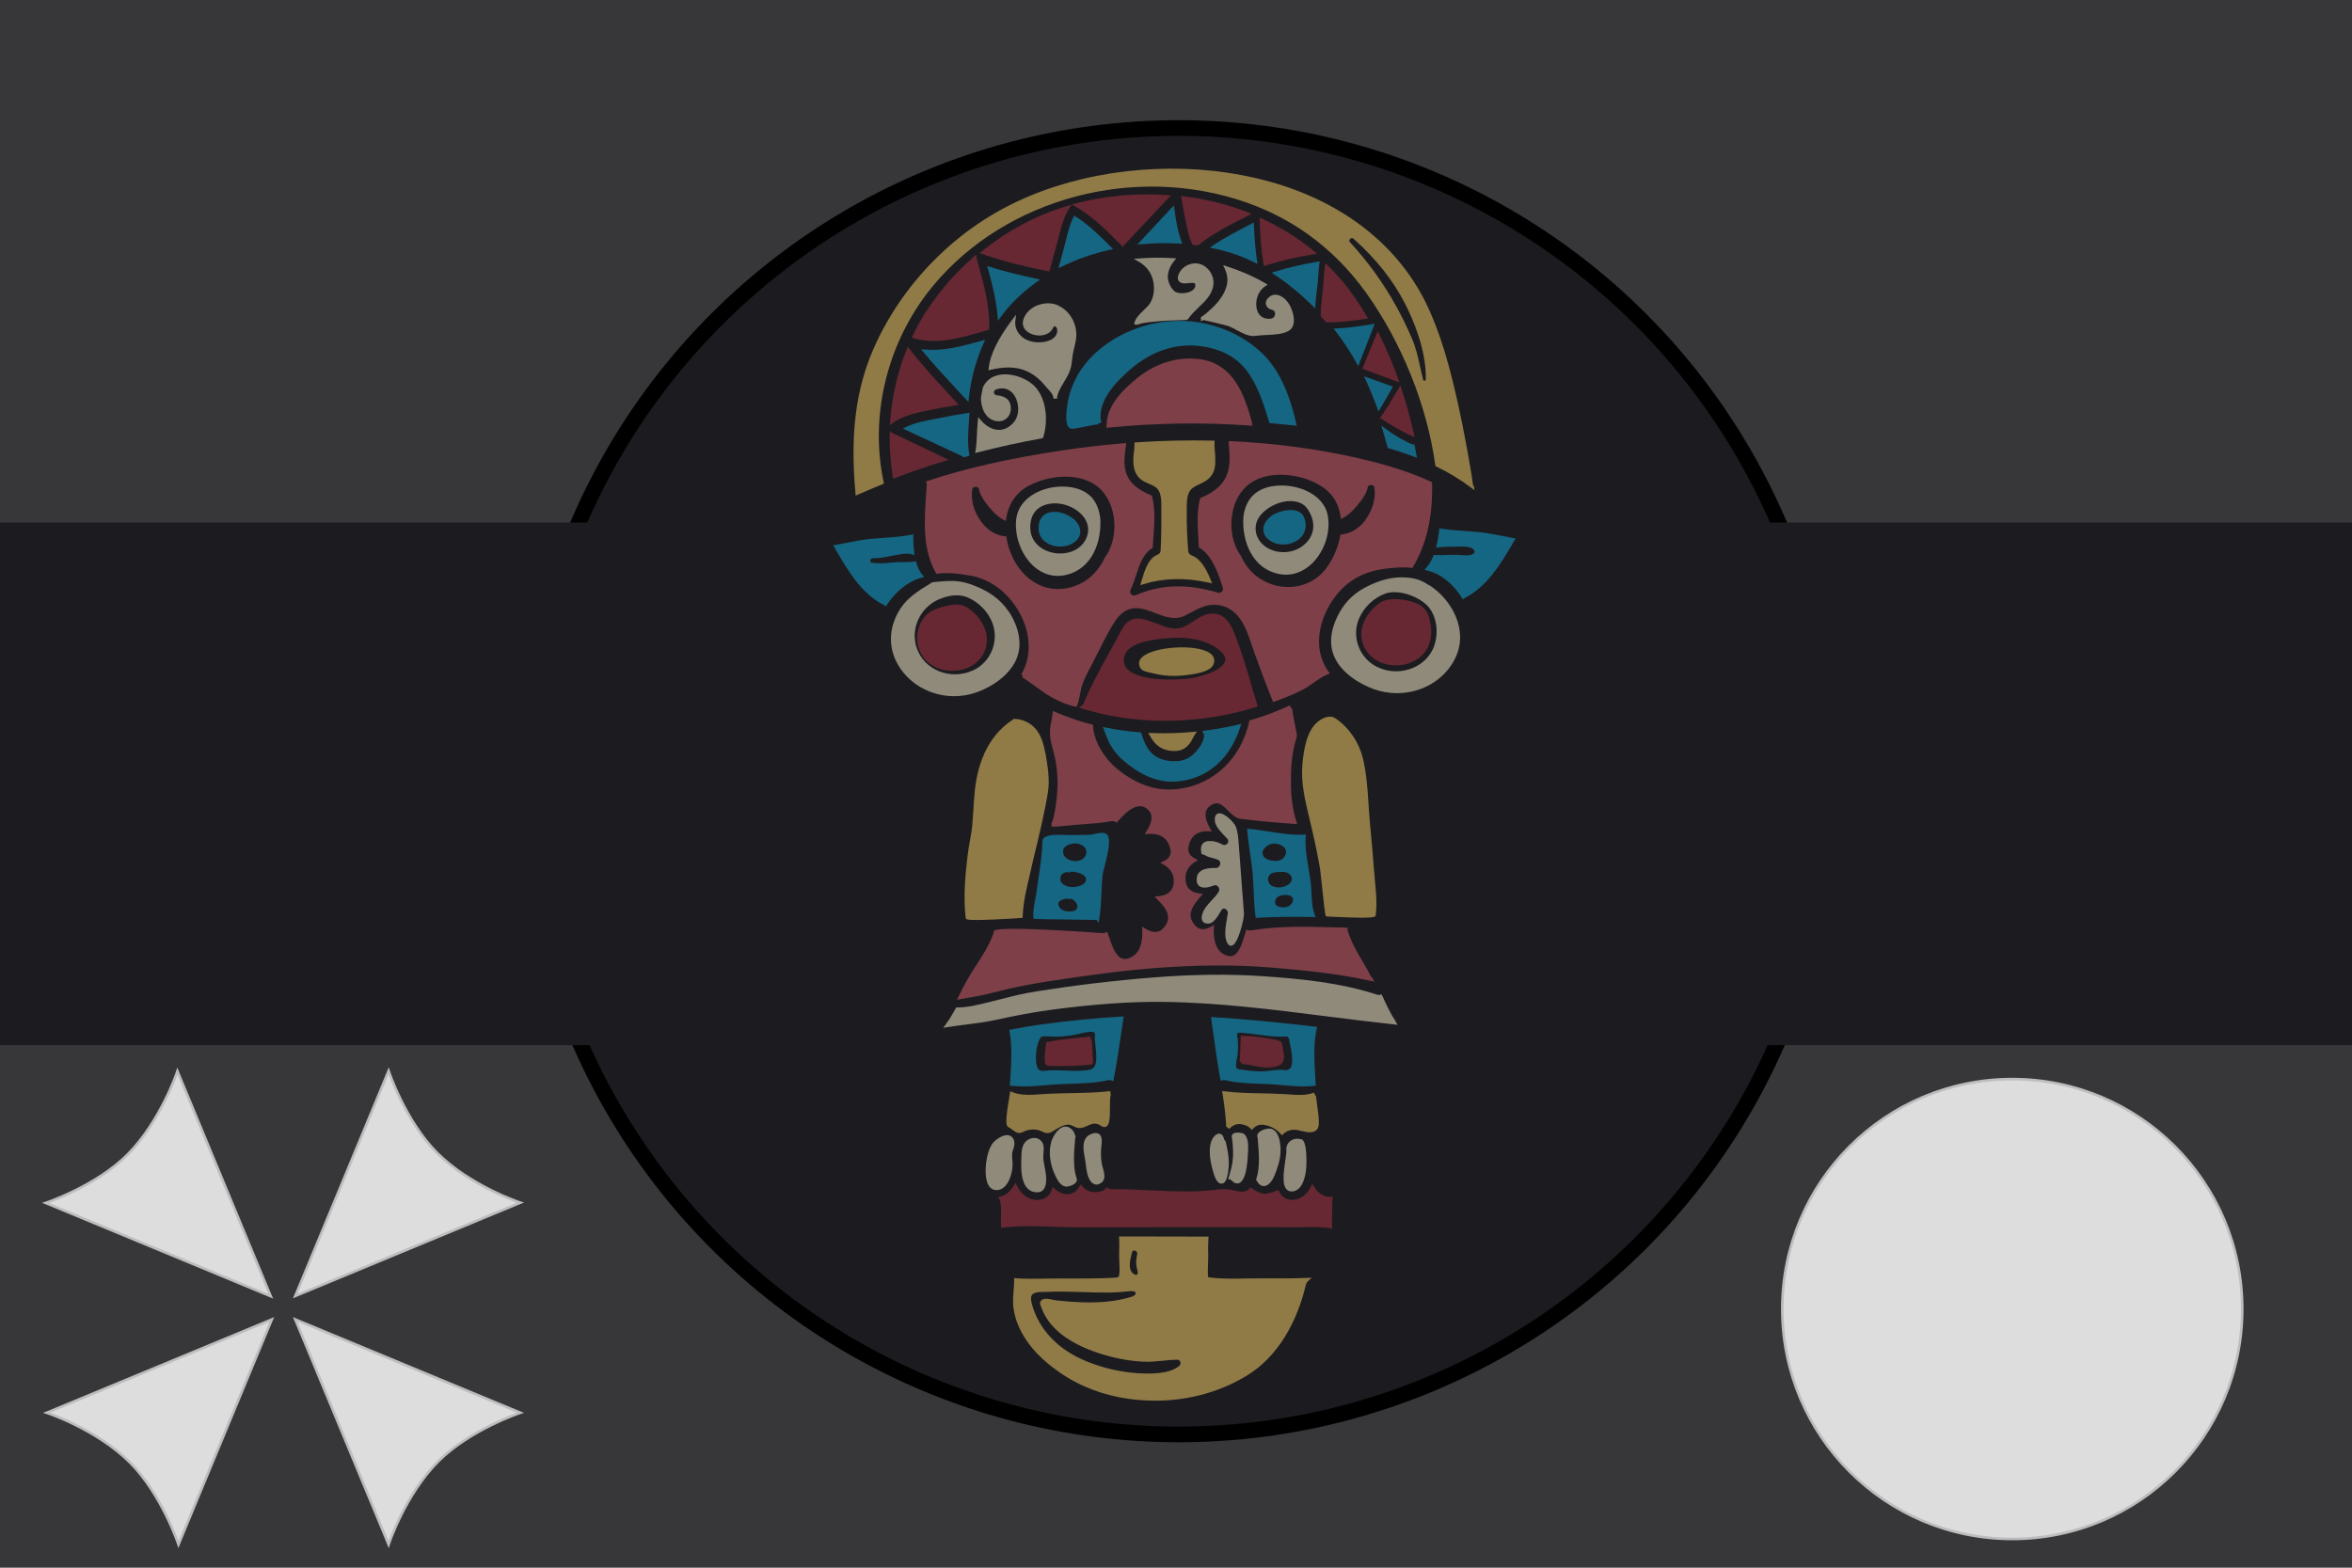
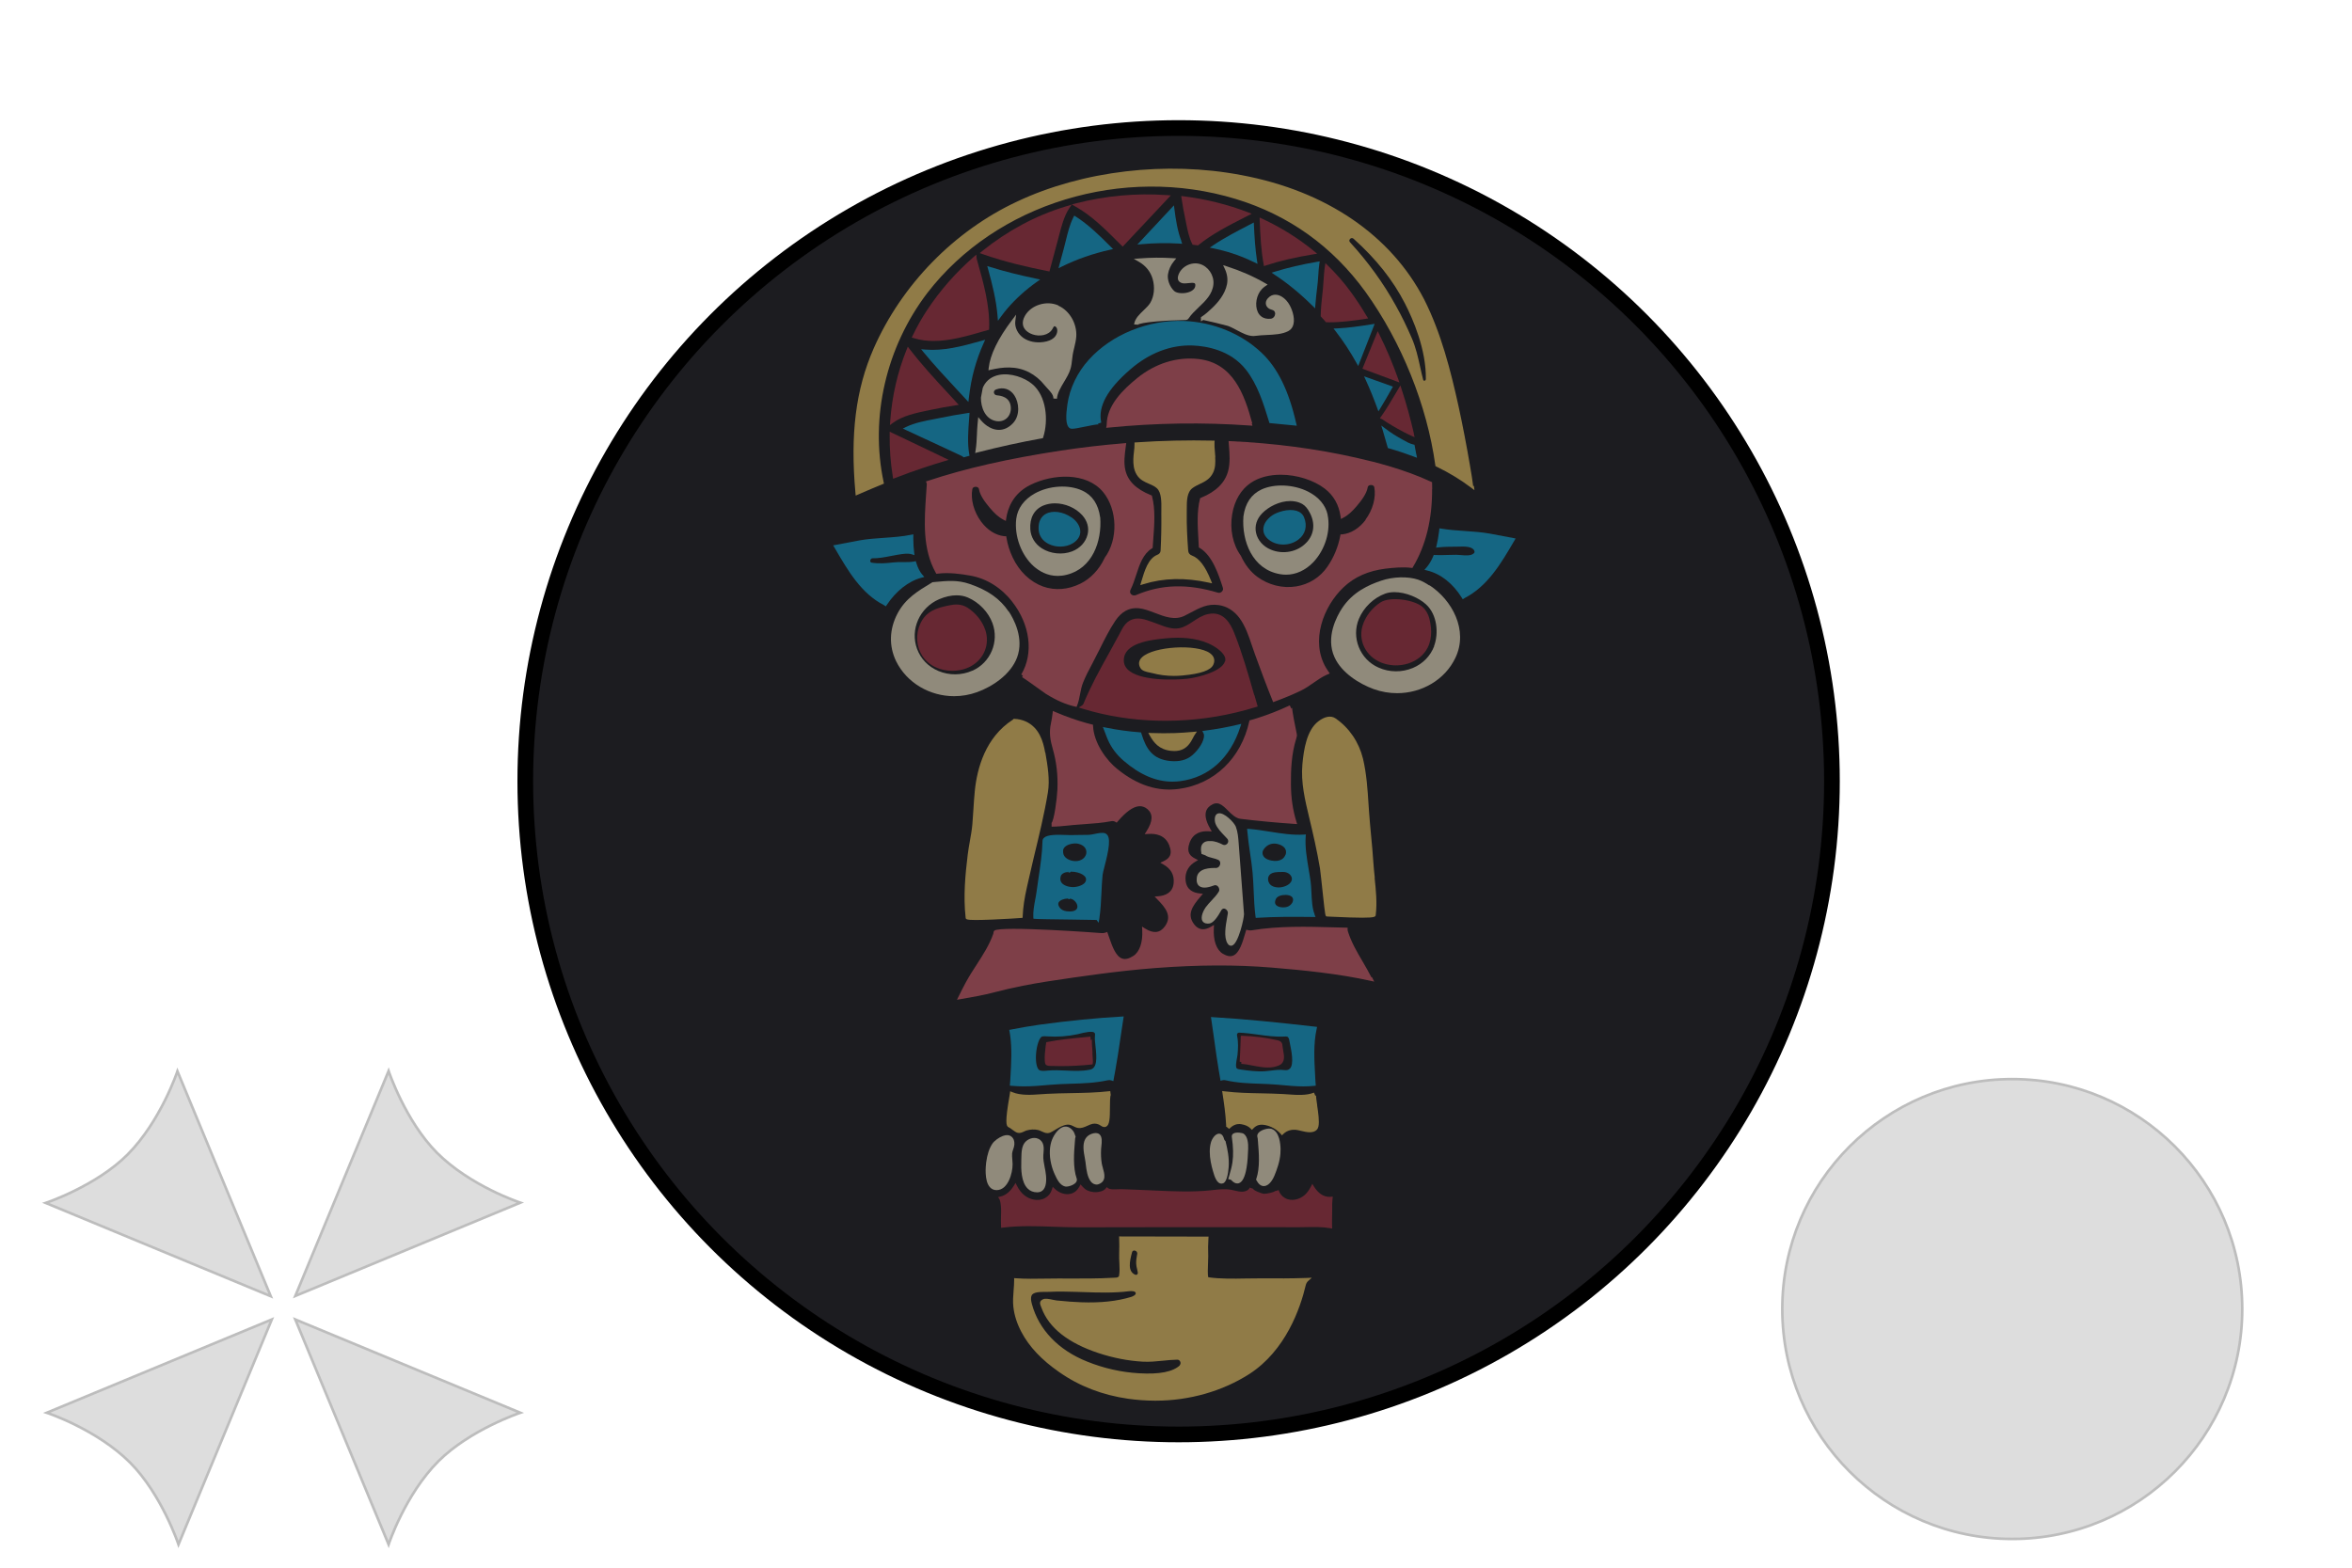
<svg xmlns="http://www.w3.org/2000/svg" width="900" height="600" version="1.1" viewBox="0 0 900 600">
  <title>GeoBrol - Drapeau Resident Evil Amérique du Sud</title>
  <style>.b{fill:#37373a;}.t{fill:#1c1c20;}
 .r{opacity:0.6}
    .j{fill:url(#c);stroke:#bdbdbd}
    .k{fill:url(#d)}</style>
  <defs>
    <radialGradient id="d" cx="150" cy="150" r="150" gradientTransform="matrix(-0 0 0 -0 329 66.1)" gradientUnits="userSpaceOnUse">
      <stop stop-color="#c00" offset=".3" />
      <stop stop-color="#a11" offset=".7" />
    </radialGradient>
    <radialGradient id="c" cx="150" cy="150" r="150" gradientTransform="matrix(-.166 0 0 -.166 -265 -83.8)" gradientUnits="userSpaceOnUse">
      <stop stop-color="#ddd" offset=".3" />
      <stop stop-color="#fff" offset=".6" />
      <stop stop-color="#ddd" offset=".9" />
    </radialGradient>
  </defs>
-   <path class="b" d="M900 0H0v600h900z" />
  <g class="t">
    <circle cx="451" cy="299" r="250" stroke="#000" stroke-width="6" />
-     <path d="M0 200h900v200H0z" />
  </g>
  <g class="k r">
    <path d="m580 206-0.78 1.35c-4.88 8.33-9.98 17-18.7 21.5h-0.01c-0.032 0.01-0.053 0.032-0.085 0.053l-0.697 0.453-0.37-0.593c-3.39-5.45-8.07-9.16-13.2-10.4l-1.09-0.275 0.75-0.846c1.01-1.15 1.9-2.63 2.63-4.4l0.179-0.454 0.484 0.032c1.6 0.095 3.25 0.032 4.84-0.021 1.12-0.032 2.24-0.074 3.34-0.063 0.497 0 1.07 0.053 1.68 0.105 1.8 0.159 4.06 0.359 5.06-0.741 0.159-0.169 0.338-0.453 0.106-0.95-0.781-1.7-3.88-1.6-5.93-1.54-0.338 0.011-0.654 0.021-0.928 0.021h-0.254c-2.16 0.011-4.4 0.021-6.54 0.264l-0.959 0.105 0.222-0.95c0.338-1.46 0.632-3.07 0.876-4.93l0.18-1.51 0.706 0.116c2.91 0.483 6.02 0.697 8.98 0.906 3.17 0.211 6.45 0.445 9.55 0.994 3.1 0.55 6.28 1.16 8.98 1.69l0.95 0.179 0.01-0.028z" fill="#1198C5" />
    <path d="m564 186 0.201 1.61-1.29-0.981c-3.96-2.99-8.42-5.71-13.3-8.07l-0.328-0.158-0.053-0.359c-3.2-23-12.9-47.1-26.7-66.3-12.6-17.4-29.3-29.4-49.7-35.6-43.1-13.1-91.6 1.69-118 36-15.7 20.6-22 47.5-16.7 72.4l0.116 0.558-0.527 0.211c-2.87 1.17-5.97 2.48-9.42 3.99l-0.868 0.381-0.084-0.951c-2.05-22.6 0.105-39.7 6.98-55.4 10.7-24.3 30.7-44.9 54.9-56.2 25-11.8 57.1-15.6 85.9-10.1 32.4 6.1 57.1 23 69.8 47.5 6.54 12.9 10.2 27.4 13.2 41 1.6 7.37 3.06 15 4.36 22.6l0.095 0.602c0.423 2.44 0.855 4.97 1.16 7.46l0.053-0.244zm-18.4-40.8c0.222-11.3-4.93-23.1-8.02-29.1-4.53-8.81-10.9-16.9-19.6-24.7-0.519-0.476-1.06-0.286-1.35 0.021-0.105 0.105-0.61 0.675-0.01 1.33 6.76 7.37 12.7 15.5 17.6 24.4 2.08 3.71 4.1 7.85 6.02 12.3 1.53 3.55 2.38 7.32 3.19 11 0.359 1.63 0.728 3.3 1.16 4.93 0.085 0.327 0.359 0.338 0.497 0.327 0.074-0.01 0.454-0.073 0.462-0.475l0.024 0.018z" fill="#DDBB61" />
    <path d="m547 224c8.59 5.58 15 17.2 9.9 27.8-4.01 8.42-12.9 13.5-22.3 13.5-2.96 0-5.97-0.497-8.94-1.56-5.45-1.98-12.3-6.19-15-12.2-3.48-7.63 0.833-15.6 2.85-18.7 4.11-6.28 10.2-8.98 15-10.6 4.53-1.54 10.2-1.7 14.1-0.402 1.63 0.541 3.07 1.41 4.28 2.21l0.022 0.017zm1.74 23.3c1.8-4.75 1.32-12-3.08-16-1.37-1.25-3.25-2.4-5.32-3.24-2.32-0.942-4.66-1.43-6.76-1.43-1.28 0-2.46 0.18-3.48 0.549-4.4 1.57-8.28 5.28-10.1 9.64-3 7.15 0.38 15.6 7.54 18.7 4.13 1.84 8.89 1.88 13.1 0.127 3.85-1.62 6.71-4.58 8.15-8.33l-0.026 0.025z" fill="#DDD3B8" />
    <path d="m548 187c0.085 11.6-2.36 21.7-7.32 30l-0.222 0.38-0.444-0.053c-3.28-0.38-6.76-0.053-9.77 0.306-6.63 0.824-11.9 3.14-16.1 7.11-7.76 7.32-12.8 20.6-6.71 30.9 0.264 0.433 0.54 0.846 0.824 1.26l0.58 0.867-0.781 0.328c-0.243 0.105-0.484 0.211-0.719 0.317-1.66 0.78-3.14 1.83-4.71 2.91-1.54 1.08-3.14 2.2-4.93 3.05-3.01 1.44-6.24 2.79-9.9 4.13l-0.623 0.232-0.243-0.623c-2.38-5.89-4.54-11.7-6.72-17.7-0.38-1.05-0.741-2.12-1.11-3.21-1.26-3.75-2.56-7.63-4.84-10.7-2.06-2.76-4.88-4.53-8.02-4.93-4.13-0.558-7.06 1-10.5 2.82-0.811 0.432-1.64 0.867-2.5 1.3-3.71 1.82-7.59 0.327-11.3-1.1-2.06-0.793-4.19-1.6-6.19-1.8-3.62-0.349-6.58 1.26-9.02 4.88-2.21 3.3-4.08 7.06-5.89 10.7-0.877 1.75-1.78 3.56-2.7 5.28-1.5 2.81-2.72 5.14-3.73 7.67-0.541 1.35-0.824 2.86-1.11 4.32-0.285 1.48-0.58 3.01-1.13 4.36l-0.211 0.54-0.571-0.116c-3.54-0.78-7.19-2.38-11.2-4.88-0.253-0.158-1.22-0.855-2.92-2.08-2.13-1.53-5.71-4.08-6.15-4.31l0.296-0.602-0.646-0.38 0.032-0.053c4.8-8.07 3.4-19.1-3.54-27.9-4.1-5.28-9.77-8.81-15.9-9.9-3.3-0.602-8.2-1.33-12.6-0.758l-0.453 0.063-0.233-0.401c-5.14-9.16-4.4-19.9-3.68-30.3 0.085-1.2 0.169-2.42 0.243-3.6 0.01-0.137-0.011-0.264-0.053-0.38l-0.264-0.676 0.685-0.222c14.6-4.84 30.7-8.5 51-11.6 7.85-1.19 15.9-2.13 24.1-2.8l0.846-0.074-0.243 1.86c-0.348 2.75-0.719 5.58-0.137 8.28 0.942 4.34 4.08 7.46 9.85 9.81l0.317 0.127 0.095 0.328c1.32 4.93 0.877 10.9 0.497 16-0.095 1.15-0.179 2.28-0.242 3.38l-0.011 0.348-0.295 0.19c-3.41 2.16-4.67 6.02-5.97 10-0.632 1.94-1.28 3.94-2.18 5.76-0.327 0.654-0.275 1.29 0.158 1.75 0.484 0.506 1.26 0.645 1.98 0.327 9.64-4.12 19.6-4.4 31.3-0.885 0.611 0.18 1.16-0.105 1.49-0.433 0.401-0.412 0.541-0.941 0.381-1.42-1.58-4.93-3.98-12.4-8.9-15.3l-0.317-0.19-0.01-0.369c-0.043-0.994-0.106-2.02-0.159-3.05-0.285-4.88-0.601-10.4 0.602-15.1l0.085-0.327 0.317-0.138c5.8-2.38 9.2-5.76 10.4-10.3 0.811-3.13 0.55-6.5 0.286-9.77l-0.127-1.63 0.771 0.032c16.6 0.758 32.8 2.88 48 6.32 7.46 1.68 18.5 4.45 28.7 9.2l0.391 0.18 0.01 0.422c0.02 0.707 0.031 1.4 0.041 2.1l0.139-0.143zm-25.5 11.9c2.8-3.75 4.1-8.5 3.38-12.4-0.105-0.61-0.698-0.876-1.3-0.876-0.497 0.011-1.12 0.232-1.22 0.876-0.412 2.46-2.36 5.01-4.2 7.19-1.65 1.93-3.16 3.43-5.19 4.49l-0.868 0.454-0.127-0.96c-0.645-4.49-2.69-8.11-6.1-10.7-4.18-3.19-10.6-5.28-16.8-5.28-4.2 0-8.28 0.95-11.5 3.14-3.68 2.5-6.19 6.71-7.06 11.9-1 5.8 0.222 11.7 3.26 15.9l0.075 0.127c1.49 3.28 3.64 6.06 6.23 7.98 4.3 3.18 9.72 4.53 14.9 3.7 4.88-0.794 9.11-3.44 11.9-7.46 2.45-3.5 4.2-7.72 4.97-11.9l0.095-0.549 0.593-0.021h0.116c3.3-0.349 6.5-2.33 8.94-5.58l-0.023 3e-3zm-99.8 14.6c5.23-6.98 4.93-18.5-0.61-25.2-6.32-7.59-19.1-7.06-27.9-2.67-6.45 3.22-8.55 8.72-9.16 12.8l-0.137 0.95-0.855-0.433c-2.08-1.08-3.61-2.61-5.28-4.58-1.83-2.18-3.76-4.71-4.16-7.19-0.116-0.632-0.741-0.867-1.23-0.867h-0.01c-0.571 0-1.18 0.263-1.29 0.876-0.719 3.93 0.58 8.72 3.39 12.5 2.41 3.23 5.54 5.19 8.85 5.54l0.147-0.011 0.572 0.011 0.095 0.571c0.422 2.58 1.22 5.1 2.35 7.5 2.56 5.45 6.76 9.42 11.7 11.2 4.62 1.6 9.55 1.21 14.3-1.14 3.85-1.91 7.11-5.36 9.16-9.68l0.063-0.116 0.064 0.043z" fill="#BF5762" />
    <path d="m547 237c0.602 2.33 1.32 6.84-0.667 10.8-1.43 2.9-4.11 5.06-7.5 6.15-1.51 0.476-3.1 0.707-4.66 0.707-2.5 0-4.97-0.593-7.06-1.74-4.97-2.71-7.32-8.24-5.71-13.5 1.05-3.46 3.62-6.8 6.89-8.89 3.7-2.38 12.9-0.972 16 1.74 1.28 1.09 2.23 2.72 2.73 4.71l-0.061-9e-3z" fill="#99303F" />
    <path d="m542 174 0.222 1.2-1.14-0.423c-3.02-1.14-6.24-2.22-9.64-3.19l-0.37-0.106-0.105-0.369c-0.624-2.25-1.21-4.29-1.8-6.24l-0.624-2.02 1.69 1.27c1.93 1.46 3.82 2.68 5.76 3.74 0.275 0.147 0.558 0.306 0.855 0.475 1.23 0.697 2.63 1.49 3.96 1.78l0.444 0.095 0.085 0.445c0.221 1.11 0.432 2.23 0.632 3.34l0.038 5e-3z" fill="#1198C5" />
    <path d="m541 166 0.296 1.31-1.23-0.528c-1.08-0.466-2.1-0.994-2.87-1.4-3.13-1.63-5.8-3.23-8.24-4.88-0.053-0.032-0.095-0.063-0.137-0.085l-0.802-0.317 0.497-0.706c2.1-2.99 4-6.24 5.84-9.33l1.5-2.55 0.475 1.45c1.8 5.41 3.37 11.2 4.71 17l-0.032-0.013z" fill="#99303F" />
    <path d="m535 145 0.484 1.38-1.38-0.519c-4.02-1.51-8.07-3.02-12.1-4.49l-0.667-0.253 0.263-0.654c1.6-3.96 3.21-7.94 4.84-11.9l0.741-1.82 0.676 1.36c2.65 5.32 5.06 11 7.15 16.9l-0.028-0.021z" fill="#99303F" />
-     <path d="m534 391 0.824 1.22-1.47-0.158c-8.55-0.92-17.2-2.02-25.6-3.07-20.6-2.61-41.9-5.32-62.8-5.54-12.9-0.127-27.1 0.898-43.5 3.13-7.28 0.981-14.5 2.49-20.8 3.83-3.66 0.794-7.41 1.27-11 1.72-2.32 0.285-4.71 0.593-7.06 0.972l-1.65 0.264 0.981-1.35c1.27-1.74 2.49-3.72 3.74-6.06l0.19-0.37h0.423 0.168c3.61 0 7.28-0.885 10.8-1.76l0.61-0.148c1.52-0.37 3.03-0.75 4.54-1.13 3.41-0.877 6.93-1.76 10.5-2.47 1.18-0.232 2.36-0.444 3.56-0.632 14.8-2.35 29.7-4.15 44.5-5.32 15.4-1.23 29.3-1.4 42.4-0.506 14.4 0.981 29.7 2.51 43.6 7.06 0.412 0.138 0.793 0.148 1.16 0.043l0.571-0.159 0.243 0.541c1.54 3.42 3.1 6.76 5.19 9.9l-0.017-8e-3z" fill="#DDD3B8" />
    <path d="m533 148-0.401 0.698c-1.37 2.44-2.85 5.01-4.4 7.54l-0.75 1.21-0.475-1.34c-1.4-3.83-2.81-7.28-4.33-10.6l-0.685-1.48 1.54 0.55c2.91 1.02 5.8 2.07 8.72 3.11l0.771 0.285 9e-3 -0.028z" fill="#1198C5" />
    <path d="m526 336c0.497 4.62 1 9.42 0.433 14.2-0.085 0.593-0.148 1.03-5.1 1.03-2.53 0-6.37-0.116-12.1-0.39-0.741-0.043-1.27-0.064-1.48-0.074-0.632-0.021-0.632-0.021-1.58-8.81-0.444-4.14-0.95-8.81-1.07-9.55-1.14-6.8-2.72-13.6-4.11-19.4l-0.074-0.295c-1.55-6.5-3.17-13.3-2.56-20.1 0.528-5.89 1.69-13.1 6.06-16.5 2.52-1.94 4.88-2.35 6.63-1.16 5.23 3.6 8.94 9.07 10.5 15.4 1.37 5.76 1.75 11.7 2.12 17.4 0.074 1.02 0.137 2.06 0.211 3.08 0.211 3 0.497 6.02 0.772 8.98 0.317 3.3 0.645 6.71 0.854 10.1 0.127 2.03 0.349 4.08 0.558 6.06l-7e-3 0.027z" fill="#DDBB61" />
    <path d="m525 374 0.846 1.69-1.4-0.306c-12.3-2.72-25.5-4.05-37.8-5.06-13.6-1.13-28.1-1.08-44.5 0.169-14.4 1.1-28.9 3.24-41.4 5.14-3.24 0.505-6.32 1.05-9.33 1.64-3.76 0.749-7.32 1.56-10.8 2.48-4.3 1.14-8.68 1.89-12.9 2.62l-1.53 0.264 0.781-1.58c0.854-1.71 1.74-3.5 2.69-5.23 1.25-2.3 2.67-4.49 4.06-6.63 2.49-3.86 4.84-7.5 6.37-11.8 0.063-0.18 0.095-0.38 0.105-0.602 0.021-0.263 0.138-0.475 0.328-0.632 2.36-1.92 40.5 0.898 40.8 0.951 0.602 0.073 1.2 0.01 1.71-0.18l0.654-0.253 0.243 0.667c0.169 0.466 0.338 0.972 0.519 1.49 1.1 3.19 2.47 7.15 4.93 8.02 1.2 0.423 2.61 0.085 4.3-1 2.4-1.54 3.66-5.23 3.4-9.9l-0.074-1.33 1.13 0.719c3.22 2.04 5.71 1.78 7.59-0.772 2.87-3.92 0.39-7.06-2.9-10.4l-1-1.03 1.43-0.126c2.46-0.211 5.45-1.23 5.84-4.93 0.327-3.17-0.995-5.58-3.92-7.24l-1.17-0.645 1.2-0.571c2-0.959 3.65-2.36 2.23-6.06-1.55-4.01-5.23-4.62-8.07-4.4l-1.35 0.084 0.728-1.14c2.41-3.81 2.52-6.54 0.359-8.42-1-0.854-2.08-1.22-3.26-1.13-2.29 0.19-5.01 2.15-8.15 5.84l-0.381 0.445-0.497-0.296c-0.475-0.285-1.05-0.369-1.64-0.253-3.31 0.654-6.71 0.877-9.98 1.11-1.56 0.105-3.13 0.211-4.66 0.358-0.58 0.053-1.16 0.116-1.73 0.18-2.09 0.211-4.26 0.433-6.41 0.445v-1.37c-0.064 0-0.095 0.021-0.106 0.021 1.03-0.684 2.18-9.33 2.33-12.8 0.253-5.41-0.338-10.6-1.74-15.5-1.01-3.46-1.49-6.32-0.75-9.85 0.243-1.14 0.506-2.49 0.645-3.88l0.106-0.929 0.854 0.38c3.97 1.71 8.02 3.15 12 4.26 0.445 0.127 0.885 0.232 1.34 0.348l1.17 0.296 0.02 0.506c0.307 6.45 5.1 13.2 9.46 16.6 7.63 6.1 15.3 8.55 23.4 7.46 13.5-1.82 23.8-11.7 26.9-25.8l0.084-0.402 0.951-0.274c0.623-0.18 1.26-0.359 1.88-0.558 4.17-1.31 8.42-2.96 12.6-4.93l0.295 0.61 0.296 0.624c0.243-0.116 0.328-0.338 0.328-0.401-0.116 0.867 1.34 8.2 1.66 9.59 0.085 0.369 0.18 0.758 0.148 1.18 0 0.063-0.01 0.138-0.021 0.201-0.032 0.264-0.116 0.519-0.19 0.771-1.92 6.06-2.12 12.4-2.07 17.7 0.042 5.19 0.706 9.72 2.08 14.2l0.285 0.95-0.994-0.063c-6.8-0.453-13.7-1.11-20.6-1.93-1.91-0.232-3.39-1.71-4.84-3.15-2.43-2.45-4.06-3.85-6.84-1.85-1.91 1.37-2.27 3.57-1.08 6.54 0.275 0.676 0.632 1.4 1.08 2.18l0.623 1.1-1.26-0.074c-2.55-0.148-5.84 0.519-7.24 4.4-1.33 3.68 0.253 5.1 2.15 6.06l1.1 0.571-1.07 0.633c-1.92 1.15-4.12 3.35-3.68 7.32 0.401 3.54 3.1 4.58 5.32 4.8l1.29 0.148-0.846 0.981c-3.2 3.74-5.41 6.89-2.51 10.7 1.48 1.94 3.37 2.4 5.67 1.33 0.263-0.127 0.54-0.264 0.81-0.433l1.11-0.668-0.063 1.29c-0.254 4.66 1.02 8.28 3.41 9.72 1.55 0.942 2.85 1.18 3.95 0.75 2.44-0.959 3.64-5.1 4.62-8.46l0.433-1.47 0.645 0.169c0.454 0.127 0.929 0.148 1.38 0.074 10.5-1.72 21.1-1.43 31.5-1.14 1.53 0.042 3.06 0.084 4.58 0.116l0.684 0.02-0.01 0.676c-0.011 0.243 0.021 0.445 0.084 0.646 1.32 4.21 3.44 7.85 5.71 11.7 1.12 1.92 2.27 3.91 3.3 5.93l0.188-7e-3z" fill="#BF5762" />
    <path d="m526 124-0.433 1.12c-1.8 4.53-3.57 9.07-5.32 13.6l-0.528 1.36-0.719-1.28c-2.36-4.25-5.01-8.28-7.89-12l-0.824-1.06 1.33-0.052c4.23-0.19 8.5-0.811 13.2-1.55l1.18-0.191-7e-3 0.034z" fill="#1198C5" />
    <path d="m523 121 0.519 0.876-1 0.159c-4.4 0.667-9.11 1.32-13.8 1.32-0.337 0-0.684-0.011-1.03-0.021h-0.295l-0.433-0.497c-0.075-0.095-0.159-0.19-0.243-0.285-0.264-0.296-0.541-0.593-0.803-0.877l-0.549-0.593 0.011-0.274c0.042-2.9 0.369-5.84 0.675-8.68l0.17-1.57c0.084-0.802 0.158-1.85 0.221-2.96 0.127-1.84 0.254-3.93 0.519-5.58l0.201-1.33 0.95 0.942c3.21 3.16 6.15 6.5 8.68 9.98 2.11 2.86 4.14 5.93 6.19 9.42l3e-3 -0.027z" fill="#99303F" />
    <path d="m523 169 0.222 1.05-1.03-0.232c-4.67-1.03-9.5-1.93-14.8-2.72l-4.84-0.719 4.88-0.646c3.93-0.505 8.02-2.91 10.2-5.97 0.433-0.623 0.811-1.28 1.16-2.02l0.729-1.58 0.54 1.66c1.22 3.7 2.24 7.46 3.01 11.2l-0.048-0.012z" />
    <path d="m516 149c1.01 3.26-0.338 6.93-3.38 9.11-1.64 1.2-3.48 1.52-5.32 1.52-1.23 0-2.47-0.148-3.65-0.296-0.506-0.063-1.01-0.116-1.51-0.169-0.243-0.021-0.646-0.063-0.981-0.338-0.306-0.253-0.433-0.601-0.506-0.811-1.01-2.87-2.13-5.58-3.36-8.11l2.76-1.36c0.907 1.5 2.24 2.76 3.59 3.34 1.34 0.571 3.28 0.759 4.88-1.63 0.106-0.159 0.127-0.317 0.064-0.497-0.085-0.254-0.307-0.476-0.572-0.572-0.433-0.147-0.941-0.232-1.48-0.317-1.11-0.179-2.35-0.39-3.23-1.29-1.07-1.09-1.33-2.51-0.729-3.88 0.72-1.67 2.52-2.81 4.3-2.8 4.01 0.096 8.15 4.93 9.16 8.07l-0.041 0.034z" />
-     <path d="m512 138 0.981 1.78-1.86-0.811c-3.39-1.47-6.8-1.65-9.11-0.467-1.78 0.907-2.96 2.58-3.5 4.97-0.37 1.61 0.116 3.4 1.02 4.93l-2.76 1.36c-3.65-7.59-8.2-13.6-13.3-17.7l-1.4-1.11 1.77-0.116c1.22-0.084 2.49-0.042 3.72-0.01 2.35 0.074 4.53 0.137 6.58-0.55 4.45-1.52 5.06-5.93 5.06-8.41l-0.021-1.85 1.21 1.4c4.34 4.93 8.24 10.5 11.6 16.6l-0.044-0.013z" />
    <path d="m512 443c0.01 0.074 1.45 7.06-0.285 10.6-0.148 0.306-0.328 0.593-0.528 0.846-0.632 0.794-1.46 1.2-2.47 1.22h-0.042c-2.82 0-4.49-4.17-5.23-6.67l-0.042-0.138 0.021-0.158c0.527-3.65 0.19-7.59-0.907-10.8-0.423-1.22 0.095-1.93 0.433-2.25 0.074-0.063 0.147-0.127 0.232-0.19 1.26-0.846 3.53-0.549 4.53-0.095 2.98 1.32 3.79 5.23 4.29 7.54l2e-3 0.018z" />
    <path d="m510 458-0.032 0.243-0.073 0.58c-0.138 1.19-0.138 2.41-0.127 3.68 0 0.549 0 1.1-0.011 1.64l-0.021 1.13c-0.021 1.34-0.053 2.73-0.01 4.09l0.021 0.845-0.824-0.147c-2.94-0.519-6.06-0.454-9.07-0.402-1.02 0.021-2.05 0.043-3.06 0.043l-16.3-0.032c-11.5-0.032-22.9-0.021-34.3 0.01l-33.3 0.053c-3.03 0-6.28-0.105-9.37-0.211-6.54-0.232-13.3-0.475-19.7 0.317l-0.75 0.095-0.032-1.18c-0.021-0.55-0.031-1.09-0.031-1.61 0-0.58 0.02-1.18 0.031-1.77 0.064-2.09 0.138-4.26-0.505-6.19-0.011-0.064-0.053-0.127-0.106-0.211l-0.506-0.811 0.929-0.222c1.96-0.454 3.68-1.85 5.1-4.14l0.646-1.05 0.558 1.1c0.771 1.52 1.72 2.75 2.83 3.63 1.98 1.57 5.19 2.51 7.85 1.07 1.33-0.719 2.2-1.77 2.66-3.24l0.338-1.06 0.793 0.758c1.63 1.57 3.92 2.33 5.84 1.93 1.55-0.317 2.65-1.17 3.55-2.78l0.466-0.846 0.645 0.729c0.423 0.475 0.803 0.832 1.2 1.12 2.18 1.61 6.32 1.47 7.76-0.285l0.433-0.528 0.527 0.423c0.685 0.541 2.42 0.453 3.68 0.391 0.527-0.021 1.02-0.043 1.41-0.032l1.41 0.052 6.15 0.243c1.72 0.064 3.44 0.138 5.14 0.222 7.11 0.328 14.4 0.667 21.6-0.095l0.929-0.105c1.1-0.116 2.22-0.243 3.34-0.285 1.05-0.043 2.09-0.011 3.14 0.158 0.558 0.095 1.11 0.222 1.66 0.359 0.92 0.211 1.8 0.422 2.67 0.433h0.064c1.15 0 2.56-0.497 2.98-1.6l1.29 0.484c0.106 0.645 3.37 1.88 4.2 1.91 0.959 0.021 3.94-0.571 4.26-1.12-0.01 0.021-0.021 0.074-0.01 0.116l1.31-0.423c0.433 1.36 1.21 2.36 2.41 3.04 2.58 1.49 5.71 0.466 7.54-1.13 0.886-0.78 1.69-1.86 2.38-3.2l0.558-1.08 0.632 1.02c1.63 2.6 3.61 3.93 5.89 3.95 0.105 0.032 0.18-0.01 0.264-0.01l1.02-0.074-0.025-4e-3z" fill="#99303F" />
    <path d="m508 197c1.3 6.1-0.907 13.4-5.49 18.2-2.99 3.1-6.63 4.75-10.4 4.75-0.759 0-1.54-0.064-2.31-0.201-10.6-1.83-14.7-12.7-14-22.1 0.684-5.06 3.01-8.46 6.89-10.3 4.93-2.3 12.3-1.98 17.8 0.781 4.09 2.04 6.76 5.19 7.54 8.89v-0.013zm-8.02 10.6c2.87-3.1 3.35-7.19 1.3-11.2-0.855-1.71-1.82-2.85-2.93-3.5-0.802-0.454-1.7-0.781-2.67-0.959-0.646-0.127-1.3-0.18-1.96-0.18-4.12 0-8.37 2.21-10.8 4.75-2.04 2.12-2.85 4.75-2.3 7.37 0.593 2.84 2.73 5.28 5.71 6.5 4.71 1.95 10.3 0.833 13.6-2.75l0.018 0.014z" fill="#DDD3B8" />
    <path d="m505 100-0.148 0.942c-0.222 1.41-0.306 2.9-0.401 4.35-0.063 0.994-0.116 1.93-0.211 2.79l-0.232 2.05c-0.254 2.09-0.506 4.26-0.667 6.41l-0.116 1.48-1.06-1.05c-4.67-4.62-9.5-8.59-14.4-11.8l-1.2-0.803 1.38-0.422c4.84-1.5 10.2-2.76 16.1-3.75l0.941-0.158 0.01-0.021z" fill="#1198C5" />
    <path d="m504 423c0.433 2.93 0.92 6.24 0.506 8.11v0.01c-0.127 0.541-0.317 0.942-0.58 1.23-0.72 0.75-1.68 1-2.72 1-1.14 0-2.36-0.296-3.45-0.558-0.802-0.19-1.55-0.37-2.11-0.401-1.27-0.064-3.1 0.169-4.58 1.62l-0.519 0.519-0.476-0.549c-0.981-1.11-2.2-2-3.54-2.61-0.728-0.338-1.49-0.593-2.27-0.75-2.07-0.412-3.44-0.042-4.71 1.3l-0.497 0.519-0.497-0.506c-0.855-0.868-2.02-1.41-3.56-1.66-1.58-0.253-2.91 0.19-4.22 1.38l-0.466 0.433-0.467-0.433c-0.073-0.074-0.168-0.127-0.253-0.19l-0.422-0.296 0.021-0.497c-0.233-4.49-0.877-8.85-1.4-12.2l-0.138-0.898 0.907 0.105c4.71 0.593 9.5 0.685 14.1 0.772 2.73 0.063 5.54 0.116 8.37 0.275 0.601 0.032 1.23 0.073 1.87 0.127 3.26 0.232 6.98 0.505 9.9-0.676 0 0 0.011 0 0.011-0.011l0.253 0.646 0.264 0.632c0.19-0.085 0.275-0.233 0.285-0.285-0.104 0.389 0.171 2.29 0.403 3.81l-0.031-0.015z" fill="#DDBB61" />
    <path d="m504 97.1-1.49 0.243c-6.76 1.1-12.9 2.52-18.1 4.25l-0.749 0.254-0.138-0.781c-0.972-5.28-1.25-10.7-1.49-16.7l-0.042-1.12 1.02 0.467c7.19 3.35 13.9 7.54 19.8 12.4l1.16 0.959-0.017 5e-3z" fill="#99303F" />
    <path d="m504 393-0.169 0.741c-1.27 5.62-0.929 11.9-0.593 17.9l0.105 1.98c0.011 0.285 0.043 0.58 0.064 0.868l0.084 1.03-0.667 0.074c-1.38 0.148-2.73 0.201-4.08 0.201-2.8 0-5.54-0.253-8.42-0.519l-1.34-0.127c-2.29-0.2-4.62-0.285-6.89-0.37-4.3-0.147-8.72-0.306-13.1-1.33-0.445-0.106-0.846-0.106-1.23 0l-0.719 0.19-0.127-0.741c-0.19-1.1-0.38-2.18-0.558-3.28-0.624-3.7-1.15-7.46-1.65-11.1-0.38-2.76-0.781-5.62-1.21-8.42l-0.127-0.846 0.846 0.053c12.3 0.728 24.5 1.98 39 3.63l0.759 0.095 0.021 0.01zm-10.4 16c1.63-1.75 0.558-6.85-0.011-9.64-0.105-0.506-0.19-0.959-0.253-1.31-0.042-0.253-0.233-1.09-0.781-1.29-0.222-0.084-0.54-0.063-0.876-0.052l-0.18 0.01c-3.44 0.18-6.8-0.285-10.1-0.741-2.38-0.327-4.84-0.676-7.32-0.75h-0.021c-0.264 0-0.433 0.137-0.527 0.253-0.18 0.222-0.254 0.519-0.191 0.794 0.572 2.52 0.412 5.06 0.201 7.41-0.032 0.327-0.116 0.793-0.222 1.32-0.232 1.21-0.654 3.46-0.01 3.94 0.348 0.253 0.885 0.327 1.36 0.391 3.1 0.433 6.28 0.876 9.42 0.654 0.741-0.053 1.48-0.148 2.22-0.233 1.68-0.211 3.42-0.422 5.19-0.2 0.929 0.116 1.6-0.063 2.07-0.571l0.011 0.01z" fill="#1198C5" />
    <path d="m503 350 0.401 0.959-1.05-0.01c-7.89-0.106-14.5-0.095-21.2 0.317l-0.646 0.032-0.084-0.633c-0.423-3.21-0.571-6.45-0.698-9.64-0.105-2.32-0.2-4.71-0.422-7.11-0.233-2.51-0.602-5.06-0.973-7.5-0.401-2.75-0.811-5.58-1.05-8.42l-0.063-0.794 0.802 0.053c2.65 0.211 5.36 0.645 7.98 1.06 4.26 0.676 8.68 1.38 12.9 1.11l0.793-0.053-0.063 0.794c-0.296 4.03 0.445 8.41 1.15 12.6 0.285 1.67 0.549 3.23 0.75 4.75 0.158 1.18 0.222 2.55 0.296 4 0.126 2.88 0.285 6.15 1.22 8.42l0.015 0.058zm-8.94-3.91c0.667-0.719 0.907-1.63 0.645-2.32-0.274-0.685-1.05-1.12-2.2-1.23-0.211-0.021-0.423-0.031-0.645-0.031-1.54 0-3.2 0.484-3.7 1.67-0.38 0.886-0.359 1.6 0.053 2.11 0.632 0.802 2.23 1.17 3.8 0.907 0.793-0.138 1.52-0.528 2.04-1.11v1e-3zm-0.571-7.94c0.811-0.758 1.06-1.67 0.697-2.56-0.466-1.14-1.76-1.87-3.18-1.87l-0.698 0.01c-1.53 0.011-3.27 0.032-4.31 0.92-0.602 0.519-0.75 1.2-0.772 1.68-0.032 0.824 0.296 1.68 0.855 2.24 0.654 0.654 1.7 1.03 2.92 1.08 1.67 0.064 3.46-0.558 4.49-1.5l-0.013 2e-3zm-1.49-11.2c0.095-0.338 0.127-0.667 0.095-1-0.043-2.03-2.53-2.87-3.85-3.05-0.222-0.032-0.444-0.042-0.667-0.042-1.69 0-3.22 0.885-4.17 2.46-0.58 0.941-0.317 2.2 0.601 2.98 0.593 0.506 1.4 0.846 2.55 1.07 0.78 0.158 1.56 0.19 2.25 0.095 1.37-0.201 2.35-0.846 2.9-1.93 0.159-0.243 0.243-0.412 0.285-0.571h4e-3z" fill="#1198C5" />
    <path d="m502 489-1.43 1.28c-0.445 0.39-0.75 0.928-0.92 1.6-2.08 8.85-7.67 25-21.6 34-10.2 6.54-22.9 10.2-35.8 10.2h-0.328c-3.5-0.01-6.89-0.264-10.2-0.728-9.81-1.4-18.7-4.8-26.4-10.2-6.72-4.66-11.5-9.68-14.5-15.4-1.66-3.14-2.68-6.32-3.05-9.5-0.254-2.14-0.075-4.26 0.084-6.32 0.106-1.32 0.211-2.68 0.211-4.01l-0.01-0.741 0.741 0.052c3.65 0.264 7.46 0.201 11.1 0.138 1.84-0.032 3.65-0.053 5.45-0.053l1.6 0.01c6.41 0.032 13 0.064 19.4-0.306 0.306-0.021 0.602-0.031 0.907-0.052 0.137-0.011 0.253-0.043 0.38-0.127l0.106-0.043c0.401-0.169 0.453-0.422 0.466-0.518 0.285-1.6 0.201-3.25 0.116-5.01-0.053-1.02-0.105-2.09-0.074-3.14 0.074-2.38 0.064-4.33 0-6.19l-0.031-0.72 17.5 0.032c5.36 0.01 10.7 0.021 16 0.032h0.742l-0.053 0.728c-0.138 2.01-0.169 4.18-0.074 6.84 0.011 0.602-0.021 1.51-0.074 2.55-0.063 1.55-0.201 4.71 0.116 5.45 4.62 0.646 9.55 0.558 14.3 0.467 1.85-0.032 3.68-0.053 5.49-0.053h0.75c5.58 0.032 11.4 0.053 17-0.158l1.92-0.075-3e-3 0.04zm-50.6 33.5c0.519-0.484 0.317-1.12 0.243-1.3-0.158-0.391-0.541-0.811-1.11-0.811h-0.02c-1.86 0.021-3.74 0.211-5.58 0.401-2.48 0.254-5.06 0.506-7.67 0.359-5.62-0.317-11.3-1.43-17-3.31-11.6-3.86-18.9-9.64-21.7-17.2-0.074-0.19-0.148-0.37-0.211-0.541-0.39-0.994-0.832-2.12 0.811-2.85 0.794-0.359 2.1-0.127 3.86 0.243 0.497 0.105 0.951 0.2 1.25 0.232 3.81 0.391 6.76 0.602 9.5 0.698 7.41 0.264 13.6-0.401 19-2.03 0.728-0.221 1.94-0.78 1.82-1.5-0.127-0.794-1.68-0.811-2.58-0.698-5.84 0.728-11.8 0.528-17.6 0.327-0.92-0.031-1.84-0.063-2.76-0.084-3.13-0.095-6.76-0.19-10.3 0-0.359 0.021-0.793 0.01-1.27 0.01h-0.337c-1.89 0-4.49 0.074-5.01 1.43-0.402 0.959-0.18 2.12 0.126 3.23 2.64 9.77 10.1 17.6 21.1 22 6.41 2.59 13.1 4.1 19.9 4.49 7.85 0.462 13-0.549 15.7-3.11l-5e-3 0.024zm-16.3-34.7c0.222-0.169 0.327-0.475 0.274-0.824-0.063-0.401-0.158-0.811-0.253-1.22-0.169-0.676-0.338-1.38-0.359-2.12-0.053-1.21 0.158-2.4 0.359-3.54l0.032-0.137c0.127-0.742-0.37-1.2-0.898-1.32-0.254-0.064-0.877-0.106-1.09 0.697-0.96 3.58-1.65 7.19 1.13 8.5 0.306 0.137 0.58 0.127 0.802-0.032l4e-3 -1e-3z" fill="#DDBB61" />
-     <path d="m498 436c2.47 0.824 1.85 10.8 1.84 10.9-0.296 4.3-1.87 8.94-5.41 9.11h-0.148c-0.802 0-1.46-0.275-1.98-0.833-0.2-0.211-0.369-0.453-0.505-0.728-0.676-1.32-0.811-3.48-0.445-6.8 0.137-1.22 0.317-2.46 0.484-3.57 0.243-1.61 0.475-3.13 0.401-3.74-0.021-0.18-0.032-0.359-0.032-0.541 0-1.17 0.497-2.24 1.4-2.99 1.18-0.973 2.81-1.25 4.36-0.728l0.027-0.044z" fill="#DDD3B8" />
    <path d="m499 198c1.34 3.26 0.541 6.45-2.15 8.5-1.67 1.28-3.75 1.92-5.8 1.92-1.94 0-3.88-0.58-5.41-1.75-1.88-1.43-2.25-3.03-2.23-4.12 0.042-1.9 1.28-3.82 3.38-5.28 1.92-1.33 6.19-2.68 9.29-1.78 1.41 0.412 2.42 1.28 2.92 2.5l-4e-3 -9e-3z" fill="#1198C5" />
    <path d="m496 162 0.211 0.942-0.95-0.106c-2.75-0.285-5.71-0.58-9.03-0.876l-0.466-0.042-0.201-0.646c-2.13-6.93-4.34-14.1-8.81-19.8-5.97-7.59-15.3-9.03-20.3-9.24-8.33-0.338-16.7 2.84-24 9.2-8.72 7.54-12.3 14.1-11.1 20.1 0.011 0.042 0.021 0.074 0.032 0.105 0.01 0.032 0.021 0.053 0.032 0.074l-1.3 0.444c0.064 0.19 0.211 0.285 0.275 0.306-0.527-0.148-3.27 0.423-5.1 0.802-2.59 0.541-4.12 0.833-5.01 0.833-0.37 0-0.632-0.042-0.824-0.148-1.9-1-1.55-5.41-1.03-9.11 0.867-6.15 3.79-12.3 8.24-17.2 8.72-9.64 22.7-15.3 36.4-14.8 11.2 0.445 22 4.88 29.7 12.2 6.1 5.76 10.4 14.5 13.2 26.9l-4e-3 0.055z" fill="#1198C5" />
    <path d="m493 116c1.2 1.71 2.6 5.36 1.95 8.07-0.285 1.2-0.928 2.08-1.92 2.61-2.35 1.27-5.45 1.4-8.5 1.54-1.45 0.074-2.83 0.137-4.02 0.317-0.285 0.052-0.58 0.074-0.867 0.074-2.16 0-4.36-1.17-6.5-2.32-1.18-0.624-2.29-1.21-3.31-1.56-0.729-0.243-8.07-2.03-9.42-2.27l-0.868 0.559v-1.61l0.286-0.211c0.042-0.021 0.074-0.052 0.115-0.063 1.4-0.929 2.68-2.12 3.72-3.1l0.095-0.085c2.21-2.07 5.01-5.32 5.76-9.2 0.359-1.88 0.074-3.9-0.832-5.84l-0.667-1.43 1.5 0.484c5.19 1.66 10.1 3.81 14.6 6.41l0.942 0.541-0.898 0.61c-0.466 0.328-0.885 0.685-1.29 1.1-2.12 2.21-2.82 6.15-1.57 8.81 0.623 1.31 1.98 2.81 4.88 2.56 1.05-0.085 1.69-1 1.75-1.82 0.032-0.38-0.031-1.3-1.21-1.6-1.25-0.306-2.11-1.09-2.31-2.09-0.211-1.05 0.317-2.13 1.45-2.98 0.811-0.601 1.75-0.832 2.75-0.675 1.83 0.284 3.48 1.81 4.4 3.16l-4e-3 0.016z" fill="#DDD3B8" />
    <path d="m491 402c0.401 2.07 0.898 4.66-1.6 5.76-1.26 0.55-2.62 0.811-4.25 0.811-0.75 0-1.56-0.063-2.44-0.169-1.12-0.148-2.24-0.359-3.33-0.571-1.54-0.296-3-0.58-4.4-0.654l0.032-0.685-0.654-0.168c0.095-0.528 0.306-6.19 0.37-8.07l0.073-1.84 0.676 0.021c4.45 0.137 8.94 0.706 13.3 1.69 0.423 0.095 1.14 0.253 1.57 0.832 0.328 0.445 0.381 0.994 0.412 1.35 0.042 0.519 0.159 1.09 0.264 1.69l0.022-6e-3z" fill="#99303F" />
    <path d="m490 440c0.01 0.811-0.032 1.38-0.042 1.47-0.233 3.13-1.29 6.02-2.28 8.46-0.38 0.907-1.77 3.91-3.95 4.01-0.042 0.01-0.084 0.01-0.127 0.01-1.09 0-2.04-0.75-2.83-2.23l-0.138-0.263 0.095-0.285c1.47-4.28 0.995-9.94 0.646-14.1l-0.106-1.3c-0.01-0.137-0.042-0.274-0.095-0.444-0.222-0.654-0.042-1.32 0.506-1.88 1.13-1.14 3.72-1.78 4.84-1.41 0.095 0.032 0.19 0.063 0.285 0.105 2.75 1.16 3.18 5.54 3.21 7.85l-0.013-7e-3z" fill="#DDD3B8" />
    <path d="m480 266 1.27 4.4-0.646 0.2c-9.94 3.07-20.2 4.84-30.6 5.19-1.4 0.042-2.78 0.074-4.16 0.074-9.5 0-18.8-1.18-27.7-3.51-1.31-0.338-2.64-0.72-3.97-1.13l-1.43-0.444 1.28-0.794c0.242-0.158 0.422-0.359 0.527-0.602 2.79-6.76 6.28-13.1 9.68-19.2 1.33-2.4 2.7-4.88 4.02-7.37l0.348-0.667c1.07-2.06 2.16-4.18 4.62-5.06 2.48-0.898 5.14 0.052 7.46 0.885l0.794 0.285c0.61 0.211 1.23 0.445 1.86 0.684 2.62 0.995 5.32 2.03 8.02 1.46 1.89-0.401 3.5-1.46 5.19-2.58 1.74-1.15 3.55-2.35 5.71-2.8 5.84-1.25 8.5 3.5 9.98 7.15 3.05 7.63 5.41 15.9 7.67 23.8l0.027 0.046zm-11.2-12.9c0.39-1.4-0.497-2.96-2.64-4.62-4.45-3.45-10.4-4.4-15.5-4.4-1.48 0-2.9 0.084-4.2 0.2-4.88 0.454-15.1 1.4-16.3 7.19-0.359 1.8 0.02 3.28 1.15 4.54 4.31 4.71 18.1 4.31 23 3.76 4.49-0.497 13.4-2.96 14.4-6.63l0.018-0.035z" fill="#99303F" />
    <path d="m481 99.7 0.201 1.3-1.17-0.58c-4.36-2.14-8.81-3.76-13.2-4.8-0.772-0.19-1.55-0.358-2.32-0.518l-1.6-0.328 1.34-0.907c4.33-2.92 9.11-5.36 13.7-7.76l1.82-0.941 0.053 1.07c0.201 4.32 0.484 8.94 1.17 13.5l-0.018-8e-3z" fill="#1198C5" />
    <path d="m479 162 0.253 0.942-0.959-0.074c-17.8-1.28-36.1-1.01-54.1 0.793l-0.907 0.085 0.169-0.885c0.011-0.095 0.021-0.18 0.021-0.275 0.021-7.46 6.28-13.5 11.7-17.9 6.93-5.62 15.2-8.2 23.4-7.28 13.3 1.49 17.6 13.5 20.6 24.6l-0.191-0.019z" fill="#BF5762" />
    <path d="m479 81.8-2.66 1.35c-6.1 3.13-12.5 6.36-17.7 10.6l-0.232 0.179-0.285-0.042c-0.467-0.063-0.929-0.116-1.4-0.179l-0.359-0.043-0.169-0.327c-1.21-2.36-1.8-5.36-2.29-7.8-0.106-0.549-0.211-1.08-0.317-1.57-0.58-2.68-1.12-5.62-1.46-8.07l-0.127-0.885 0.885 0.106c8.54 1.07 16.9 3.14 24.7 6.15l1.43 0.559 7e-3 0.027z" fill="#99303F" />
    <path d="m476 434c1.47 1.09 1.69 3.72 1.61 5.71-0.084 2.25-0.2 4.84-0.623 7.32-0.593 3.46-1.6 5.41-2.99 5.84-0.179 0.053-0.37 0.074-0.549 0.074-0.75 0-1.52-0.433-2.3-1.29-0.127-0.127-0.306-0.19-0.433-0.211l-0.741-0.148 0.285-0.972 0.19-0.654c0.445-1.54 0.907-3.14 1.14-4.75 0.412-2.84 0.338-5.84-0.232-9.81-0.074-0.475 0.105-0.898 0.484-1.19 0.042-0.032 0.095-0.063 0.147-0.095 1.05-0.632 3.41-0.296 4 0.148l3e-3 0.027z" fill="#DDD3B8" />
    <path d="m476 350c0.085 1.11-2.01 11-4.53 11.9-0.095 0.032-0.243 0.063-0.423 0.063-0.38 0-0.885-0.168-1.33-0.876-1.51-2.42-0.719-6.8-0.147-9.98 0.105-0.55 0.19-1.06 0.263-1.49 0.127-0.846-0.466-1.57-1.1-1.8-0.349-0.116-0.973-0.19-1.43 0.632-1.25 2.24-2.9 4.84-4.58 5.01-0.201 0.021-0.391 0.032-0.571 0.032-1.17 0-1.74-0.505-2.02-0.972-0.942-1.6 0.571-4.35 1.17-5.19 0.706-0.981 1.53-1.85 2.32-2.7 1.02-1.09 2-2.12 2.75-3.37 0.39-0.645 0.137-1.46-0.264-1.93-0.201-0.232-0.741-0.75-1.51-0.466-1.76 0.667-4.26 1.4-5.71 0.253-0.811-0.645-1.13-1.74-0.929-3.24 0.484-3.74 5.41-3.7 7.32-3.68 0.907-0.011 1.42-0.676 1.6-1.36 0.075-0.285 0.233-1.26-0.728-1.74-0.558-0.295-1.34-0.497-2.1-0.684-1.02-0.253-2.07-0.519-2.85-1.07l-1.43-0.506-0.074-0.391c-0.317-1.66-0.127-2.85 0.58-3.64 0.624-0.697 1.6-1 2.91-0.898 1.69-0.063 3.45 0.72 4.62 1.31 0.833 0.433 1.53 0.053 1.87-0.39 0.359-0.454 0.519-1.2-0.106-1.88-0.264-0.306-0.58-0.632-0.92-0.981-1.32-1.37-2.9-3.02-3.53-4.71-0.148-0.391-0.232-0.794-0.264-1.2-0.137-2 0.667-2.6 1.37-2.76 2.2-0.475 6.06 3.51 6.67 5.1 0.759 2.02 0.92 4.16 1.08 6.23l2.06 27.4-0.046 0.019z" fill="#DDD3B8" />
    <path d="m475 277-0.37 1.15c-3.83 11.9-11.9 19.3-22.9 20.8-1.03 0.138-2.07 0.211-3.1 0.211-6.28 0-12.4-2.62-18.6-7.94-2.79-2.38-4.75-5.01-6.15-8.2-0.338-0.758-0.61-1.52-0.885-2.26-0.169-0.454-0.338-0.898-0.519-1.34l-0.466-1.18 1.25 0.254c4.19 0.854 8.54 1.45 12.9 1.78l0.466 0.042 0.138 0.445c1.83 5.97 4.3 9.81 11 10.5 3.59 0.338 6.37-0.401 8.5-2.25 2.28-1.95 4.62-5.32 4.45-7.72-0.021-0.211-0.084-0.423-0.2-0.654l-0.433-0.868 0.959-0.127c4.36-0.558 8.68-1.34 12.8-2.33l1.19-0.274-0.032-0.01z" fill="#1198C5" />
    <path d="m469 437c0.685 2.7 1.43 6.24 1.15 9.72-0.095 1.27-0.285 2.67-0.623 3.83-0.328 1.16-0.803 2.07-1.5 2.33-0.138 0.042-0.285 0.084-0.423 0.095-0.074 0.01-0.148 0.021-0.222 0.021-1.85 0-2.7-2.95-3.17-4.58l-0.085-0.275c-0.61-2.07-1.21-4.75-1.21-7.37 0-1.2 0.127-2.4 0.445-3.51 0.38-1.37 1.64-3.38 3.13-3.38h0.021c0.623 0.011 1.46 0.381 1.88 2.06 0.063 0.254 0.2 0.475 0.412 0.676l0.148 0.137 0.053 0.191-1e-3 0.04z" fill="#DDD3B8" />
    <path d="m465 175c0.095 1.95 0.106 4.01-0.794 5.89-1.18 2.48-3.17 3.43-5.1 4.35-0.907 0.445-1.85 0.885-2.71 1.51-2.27 1.6-2.27 5.01-2.27 8.02 0 0.423 0 0.833-0.011 1.23-0.084 5.19 0.222 10.3 0.541 14.7 0.063 0.96 0.549 1.6 1.49 1.94 2.71 1.01 5.06 4.08 7.19 9.42l0.484 1.21-1.27-0.286c-9.07-1.98-17.3-1.8-25 0.602l-1.22 0.37 0.412-1.41c1.23-4.12 2.62-8.81 6.1-10.2 0.824-0.327 1.22-0.854 1.27-1.64 0.242-4.71 0.337-9.5 0.274-14.3 0-0.454 0-0.951 0.011-1.48 0.032-2.71 0.084-6.45-1.73-8.07-0.846-0.772-1.91-1.23-3.03-1.71-1.69-0.728-3.44-1.49-4.62-3.38-1.27-2-1.38-4.28-1.34-6.06 0.021-0.942 0.127-1.87 0.232-2.76 0.116-1.02 0.233-1.98 0.211-2.95v-0.645l0.646-0.042c9.81-0.667 19.7-0.885 29.3-0.667l0.719 0.021-0.052 0.719c-0.064 1.11 0.042 2.25 0.147 3.45 0.074 0.707 0.137 1.43 0.169 2.16l-0.016-0.046z" fill="#DDBB61" />
    <path d="m459 101c3.28 0.876 5.62 4.29 5.32 7.76-0.338 3.83-3.05 6.41-5.67 8.89-1.43 1.36-2.78 2.65-3.75 4.11-0.106 0.159-0.264 0.401-0.55 0.55-0.285 0.158-0.571 0.169-0.758 0.169-6.89 0.084-17.3 0.811-18.3 1.87 0.011-0.01 0.032-0.042 0.043-0.084l-1.36-0.095c0-0.116 0.011-0.243 0.053-0.359 0.391-2 2.02-3.56 3.59-5.06 1.02-0.981 1.98-1.91 2.56-2.88 1.47-2.52 1.8-5.93 0.885-9.11-0.802-2.8-2.63-5.06-5.28-6.58l-1.94-1.11 2.23-0.169c4.21-0.338 8.46-0.37 12.7-0.095l1.33 0.084-0.845 1.03c-1.25 1.51-2.05 3.26-2.33 5.06-0.327 2.08 0.667 4.75 2.35 6.37 1.1 1.03 4.06 1.17 6.1 0.285 0.928-0.401 2.04-1.17 2.02-2.5 0-0.475-0.158-0.61-0.2-0.654-0.401-0.359-1.54-0.232-2.45-0.127-1.07 0.116-2.07 0.233-2.82-0.137-0.275-0.137-0.676-0.37-0.951-0.78-0.327-0.519-0.37-1.18-0.127-1.98 0.981-3.28 4.8-5.36 8.2-4.45h-0.051z" fill="#DDD3B8" />
    <path d="m463 250c1.6 1.13 2.06 2.7 1.28 4.4-0.959 2.14-4.84 3.5-11.8 4.13l-0.116 0.01c-1.06 0.106-2.1 0.148-3.15 0.148-2.85 0-5.67-0.359-8.37-1.09-0.211-0.053-0.475-0.106-0.772-0.169-1.31-0.264-2.95-0.602-3.62-1.66-0.951-1.48-0.759-2.98 0.549-4.22 4.4-4.19 20.9-5.19 26-1.56l-0.01 0.011z" fill="#DDBB61" />
    <path d="m458 280-0.811 1.2c-0.243 0.359-0.453 0.759-0.667 1.2-0.222 0.433-0.475 0.92-0.802 1.43-1.55 2.47-3.54 3.61-6.37 3.61-0.412 0-0.833-0.021-1.28-0.075-4.54-0.484-6.63-3.2-8.07-5.8l-0.593-1.07 1.21 0.053c3.06 0.116 6.1 0.116 9.02 0.021 2.15-0.084 4.4-0.232 6.89-0.453l1.45-0.138 9e-3 0.016z" fill="#DDBB61" />
    <path d="m452 92.3 0.38 0.994-1.07-0.063c-4.75-0.285-9.59-0.222-14.3 0.211l-1.8 0.158 14-15 0.19 1.45c0.497 3.93 1.2 8.46 2.66 12.2l-0.017-1e-3z" fill="#1198C5" />
    <path d="m448 74.8-18.4 19.6-1.52-1.51c-5.1-5.1-10.4-10.4-16.5-13.8l-1.48-0.833 1.64-0.433c11.3-2.91 23-3.98 34.8-3.15l1.45 0.105 4e-3 0.018z" fill="#99303F" />
    <path d="m446 337c0.01 0.855-0.296 1.63-0.855 2.18-1.42 1.37-3.59 0.824-5.19 0.422-1.3-0.338-2.99-0.359-3.44 0.645-0.349 0.759 0.127 1.8 1.42 3.1l4.03 4.02c0.676 0.676 2.09 2.08 1.76 3.77-0.169 0.907-0.781 1.6-1.73 1.93-1.07 0.38-2.38 0.243-3.41-0.306-0.211-0.116-0.412-0.253-0.593-0.401-0.623-0.519-1.12-1.41-1.6-2.28-0.519-0.929-1.1-1.98-1.66-2.16-0.467-0.148-1.02 0.011-1.49 0.433-0.506 0.467-0.759 1.12-0.646 1.64l0.191 0.811c0.741 3.15 2.12 8.98-0.116 11.2-0.541 0.54-1.06 0.697-1.48 0.697-0.148 0-0.275-0.02-0.391-0.052-1.87-0.423-3.19-3.83-4.28-7.02-0.148-0.412-0.254-0.741-0.338-0.942-0.885-2.14-0.667-4.08-0.433-6.15 0.063-0.571 0.127-1.16 0.169-1.76 0.127-1.8 0.19-3.63 0.264-5.41 0.053-1.48 0.116-2.95 0.2-4.4 0.159-2.73 0.55-5.45 0.929-8.11 0.519-3.65 1.06-7.41 0.972-11.2l-0.01-0.264 0.18-0.211c0.211-0.232 0.453-0.54 0.719-0.867 0.095-0.116 0.18-0.233 0.275-0.349 1.6-2.03 3.78-4.8 6.1-4.8h0.052c1.18 0.021 1.78 0.528 2.07 0.942 0.519 0.741 0.55 1.84 0.095 3.19-0.466 1.41-1.43 2.96-2.29 3.68-0.243 0.211-0.497 0.402-0.75 0.602-0.623 0.475-1.2 0.929-1.6 1.5-0.476 0.667-0.654 1.67-0.138 2.2 0.654 0.676 1.8 0.306 3.35-0.285l0.549-0.211c1.41-0.519 2.95-0.676 4.45-0.453 1.53 0.222 2.59 0.907 2.99 1.93 0.253 0.632 0.222 1.32-0.085 1.98-0.401 0.876-1.27 1.65-2.26 2.01-0.772 0.274-1.57 0.369-2.35 0.453-0.601 0.063-1.16 0.127-1.7 0.275-1.06 0.295-2.07 1.14-1.94 2.06 0.095 0.684 0.802 1.19 1.46 1.38 0.654 0.2 1.37 0.211 2.12 0.222l0.593 0.01c2.05 0.053 3.55 0.55 4.58 1.51 0.75 0.697 1.21 1.73 1.22 2.78l0.023-0.02z" />
    <path d="m437 107c1.52 4.33-1.47 7.59-3.45 9.77l-0.611 0.667c-1.58 1.7-3.08 3.3-3.3 5.58-0.021 0.19-0.031 0.391-0.042 0.593-0.042 0.877-0.095 1.88-0.741 2.67-0.423 0.519-0.994 0.824-1.46 1.07l-1.1 0.571c-1.52 0.781-3.08 1.6-4.54 2.52-0.126 0.084-0.422 0.264-0.802 0.497-1.05 0.61-4.18 2.5-4.62 3.05 0.021-0.032 0.042-0.095 0.052-0.18l-1.37-0.042v-0.106c0.053-0.846 0.19-1.66 0.306-2.45 0.232-1.4 0.445-2.73 0.243-4.15-0.549-3.91-2.64-7.67-5.76-10.3-3.38-2.87-7.8-3.98-12.2-3.02l-3.03 0.667 2.47-1.88c5.41-4.14 11.7-7.41 18.6-9.81l1.74-0.602-0.929 1.6c-1.01 1.73-1.71 4.36 0.706 7.11 1.67 1.87 4.62 2.6 7.5 1.86 2.78-0.706 4.84-2.6 5.36-4.93 0.191-0.811-0.316-1.49-0.854-1.78-0.275-0.147-0.994-0.422-1.66 0.275-1.14 1.2-2.86 3.04-5.19 2.87-2.15-0.137-2.71-1.26-2.85-1.9-0.369-1.67 1.16-3.65 2.79-4.53 2.78-1.5 6.58-1.7 9.72-0.506 2.42 0.929 4.17 2.64 4.93 4.8l0.064 0.018z" />
    <path d="m431 438c0.095 1.74-0.158 3.59-0.359 5.06-0.042 0.242-0.074 0.558-0.116 0.928-0.317 2.98-0.928 8.5-4.19 8.68-0.032 0-0.063 0.01-0.085 0.01-0.19 0-0.369-0.032-0.54-0.095l-0.011-0.01c-2.45-0.907-2.68-8.37-2.69-8.68-0.074-2.58 0.285-6.41 2.44-9.81 0.467-0.75 1.3-1.17 2.06-1.05 0.454 0.074 0.802 0.306 1.07 0.506 1.36 1.05 2.35 2.83 2.43 4.45l3e-3 0.012z" />
    <path d="m430 389-0.137 0.846c-0.381 2.43-0.742 4.88-1.1 7.28-0.602 4.08-1.22 8.33-1.98 12.5l-0.759 4.15-0.758-0.263c-0.433-0.159-0.885-0.18-1.4-0.064-4.71 1.03-9.46 1.2-14.1 1.33-2.62 0.085-5.32 0.169-7.98 0.412-3.58 0.328-6.76 0.593-9.94 0.593-1.56 0-3.14-0.063-4.75-0.211l-0.676-0.063 0.053-0.676c0.043-0.412 0.063-0.811 0.095-1.21l0.085-1.43c0.295-5.1 0.645-10.8-0.116-16-0.063-0.466-0.137-0.92-0.222-1.36l-0.127-0.667 0.676-0.127c3.45-0.667 7.15-1.34 10.9-1.86 11.4-1.55 21.6-2.56 31.3-3.1l0.846-0.053 0.025 3e-3zm-12.9 20.4c2.8-0.601 2.61-4.4 2.1-8.98-0.169-1.5-0.317-2.79-0.222-3.75 0.042-0.506 0.085-0.907-0.042-1.2-0.497-1.2-4.45-0.18-5.76 0.148-0.349 0.095-0.646 0.169-0.868 0.211-3.81 0.811-7.72 1.09-11.6 0.824l-0.148-0.011c-0.316-0.021-0.623-0.042-0.928-0.042-0.285 0-0.558 0.021-0.824 0.085-0.929 0.2-2.14 3.1-2.38 6.93-0.201 3.19 0.401 5.67 1.47 6.06 0.201 0.074 0.423 0.127 0.645 0.148 0.646 0.095 1.32 0.021 2.04-0.042l0.358-0.042c2.33-0.211 4.71-0.106 6.98 0 3.18 0.148 6.19 0.285 9.16-0.348l0.027 0.011z" fill="#1198C5" />
    <path d="m426 95.3-1.21 0.275c-6.54 1.47-12.7 3.61-18.4 6.41l-1.34 0.667 0.38-1.45c0.519-2 1.05-3.97 1.6-5.93 0.263-0.972 0.518-2 0.78-3.06 0.719-2.95 1.53-6.28 2.91-9.02l0.338-0.676 0.646 0.401c4.71 3.02 8.85 7.02 13.4 11.6l0.889 0.877 0.019-0.044z" fill="#1198C5" />
    <path d="m425 419c0.063 0 0.116-0.032 0.116-0.042-0.391 0.412-0.391 3.11-0.391 4.88-0.01 4.13-0.105 6.71-1.47 7.37-0.602 0.296-1.29 0.169-2.06-0.401-0.876-0.645-2.03-0.898-3.1-0.684-0.645 0.127-1.29 0.422-1.96 0.728-1.13 0.506-2.29 1.05-3.63 0.846-0.707-0.116-1.32-0.423-1.91-0.72-0.201-0.095-0.401-0.2-0.602-0.285-0.981-0.445-2.07-0.296-3.16 0.116-1.09 0.401-2.16 1.06-3.13 1.64-0.316 0.201-0.623 0.38-0.906 0.549-0.58 0.338-1.2 0.668-1.91 0.685h-0.074c-0.824 0-1.57-0.359-2.3-0.698-0.454-0.211-0.877-0.412-1.27-0.497-1.4-0.317-2.96-0.253-4.4 0.169-0.327 0.096-0.632 0.243-0.972 0.402-0.676 0.317-1.43 0.675-2.32 0.527-0.697-0.116-1.43-0.667-2.2-1.23-0.497-0.38-1.01-0.771-1.4-0.92-1.07-0.422-1.32-2.36 0.306-11.8 0.084-0.519 0.147-0.907 0.179-1.1l0.116-0.877 0.824 0.338c3.24 1.35 7.37 1.06 11 0.794 0.794-0.053 1.57-0.116 2.32-0.148 2.96-0.158 5.97-0.211 8.85-0.264 5.01-0.095 10.2-0.18 15.3-0.78l0.159 1.36-0.011 0.02z" fill="#DDBB61" />
    <path d="m423 319c2.38 1.03 1.26 6.37-0.348 12.6-0.37 1.43-0.676 2.66-0.742 3.22-0.232 2.32-0.337 4.66-0.444 6.98-0.148 3.2-0.306 6.5-0.803 9.77l-0.253 1.61-0.793-1.08c-1.17-0.053-5.93-0.116-10.2-0.169-6.1-0.075-12.4-0.148-13.4-0.264l-0.579-0.063-0.032-0.58c-0.127-2.11 0.295-4.4 0.706-6.63 0.19-1.02 0.38-2 0.506-2.95 0.232-1.78 0.497-3.57 0.772-5.36 0.697-4.66 1.42-9.5 1.53-14.2 0.01-0.467 0.2-0.898 0.571-1.23 1.34-1.27 4.97-1.22 8.59-1.08 0.632 0.021 1.18 0.032 1.52 0.042l3.7-0.053c1.11-0.01 2.23-0.031 3.35-0.042 0.571-0.01 1.36-0.179 2.2-0.348 1.55-0.317 3.16-0.645 4.19-0.19l-3e-3 -0.016zm-7.32 7.46c0.169-1.33-0.558-2.96-3.15-3.55-1.34-0.296-3.6 0.052-4.84 1.05-0.602 0.475-0.907 1.06-0.907 1.71-0.011 0.074 0 0.148 0.01 0.211l0.021 0.19v0.074c-0.01 0.074-0.01 0.138 0 0.211 0.169 1.98 2.46 3.14 4.54 3.22 2.58 0.085 4.14-1.49 4.36-3.11l-0.032-1e-3zm-0.306 11c0.263-0.558 0.285-1.07 0.063-1.54-0.38-0.824-1.52-1.57-3.05-1.98-0.846-0.232-1.78-0.359-2.64-0.338l-0.085 0.106c-0.19 0.243-0.412 0.274-0.645 0.253v0.011l-0.19-0.032h-0.011l0.043-0.285c-0.138 0.01-0.275 0.031-0.412 0.052l-0.021 0.18h-0.011l0.021-0.18h-0.01l-0.011 0.18-0.412-0.085c-1.07 0.254-1.87 0.759-2.1 1.55-0.296 0.972-0.19 1.8 0.295 2.47 0.75 1.01 2.49 1.68 4.4 1.7h0.053c1.54 1e-3 4.08-0.728 4.71-2.06l0.016-2e-3zm-3.11 9.72c0.179-1.31-1.2-2.9-2.41-3.17-0.158-0.031-0.327-0.063-0.484-0.084l-0.01 0.222c-0.159 0-0.528 0.01-0.772-0.253-1.37 0.042-2.96 0.571-3.48 1.46-0.306 0.527-0.179 1.2 0.38 2 0.519 0.741 1.46 1.25 2.59 1.4 1.46 0.19 3.94 0.243 4.19-1.56l1e-3 -2e-3zm-2.85-3.91 0.043-0.021h-0.043v0.021z" fill="#1198C5" />
    <path d="m422 447c0.632 2.15 1.5 5.1-1.66 6.24-0.232 0.084-0.475 0.127-0.728 0.127-0.772 0-1.6-0.401-2.15-1.1-1.4-1.73-1.73-4.49-2-6.71l-0.085-0.742c-0.063-0.497-0.169-1.05-0.275-1.64-0.433-2.31-0.959-5.19 0.18-7.24 0.519-0.92 1.33-1.58 2.41-1.98 1.28-0.454 2.27-0.412 2.96 0.127 1.2 0.959 0.972 3.03 0.78 4.71-0.042 0.37-0.084 0.707-0.095 0.994-0.105 2-0.021 3.79 0.254 5.49 0.074 0.506 0.243 1.1 0.422 1.72v-5e-3z" fill="#DDD3B8" />
    <path d="m421 198c0.698 9.24-3.03 19.6-12.9 22-1.18 0.296-2.3 0.422-3.36 0.422-4.06 0-7.11-1.88-9.16-3.66-4.8-4.3-7.5-11.6-6.71-18.2 0.497-3.99 3-7.41 7.06-9.68 5.49-3.07 13-3.53 18.2-1.12 3.86 1.78 6.15 5.23 6.84 10.2zm-4.84 6.63c0.646-2.62-0.074-5.23-2-7.41-2.6-2.91-6.67-4.58-10.5-4.58-1.54 0-3.03 0.275-4.4 0.833-3.52 1.48-5.28 4.71-5.01 9.11 0.2 2.99 1.77 5.58 4.4 7.28 3.34 2.12 7.89 2.58 11.6 1.16 3-1.15 5.19-3.53 5.89-6.36l0.043-0.031z" fill="#DDD3B8" />
    <path d="m418 403c0.19 2.42 0.253 3.44 0.169 3.88l-0.095 0.497-0.506 0.053c-3.86 0.401-7.8 0.602-11.7 0.602-1.37 0-2.76-0.021-4.13-0.075-0.391-0.01-0.981-0.042-1.47-0.39-1.14-0.833-0.011-8.15 0.01-8.24l0.095-0.444 0.445-0.095c4.29-0.855 8.81-1.3 13.2-1.72 1.08-0.105 2.14-0.211 3.21-0.317l0.074 0.676 0.074 0.685c0.285-0.032 0.453-0.254 0.475-0.349-0.148 0.506 0.084 3.46 0.211 5.23l-2e-3 0.013z" fill="#99303F" />
    <path d="m410 198c2.15 1.49 3.41 3.55 3.38 5.54-0.021 1.18-0.519 2.9-2.75 4.32-1.38 0.885-3.14 1.34-4.93 1.34-1.54 0-3.1-0.337-4.45-1.02-2.29-1.14-3.64-3.07-3.81-5.41-0.254-3.58 1.32-5.28 2.69-6.06 2.56-1.47 6.63-0.929 9.85 1.31l4e-3 -0.013z" fill="#1198C5" />
    <path d="m412 451c0.201 0.58 0.053 1.17-0.412 1.69-0.285 0.317-0.719 0.601-1.2 0.832-0.78 0.391-1.71 0.624-2.38 0.624-0.169 0-0.327-0.011-0.453-0.042-2.06-0.506-3.16-2.91-3.88-4.49l-0.095-0.19c-1.52-3.33-2.15-7.11-1.75-10.3 0.096-0.742 0.243-1.45 0.445-2.11 0.593-2 2.33-4.93 4.45-5.67 0.148-0.052 0.286-0.084 0.433-0.116 0.855-0.169 2.14-0.042 3.39 1.51 0.433 0.527 0.719 1.32 0.972 2.09l0.074 0.232-0.084 0.232c-0.063 0.17-0.095 0.317-0.106 0.476l-0.095 1.18c-0.338 4.14-0.811 9.81 0.685 14.1l0.019-3e-3z" fill="#DDD3B8" />
    <path d="m405 117c4.3 1.9 7.15 6.89 6.84 11.8-0.105 1.46-0.445 2.87-0.772 4.25-0.221 0.898-0.444 1.83-0.592 2.73-0.096 0.602-0.169 1.21-0.233 1.83-0.127 1.14-0.253 2.31-0.58 3.45-0.484 1.74-1.52 3.48-2.52 5.14-1.27 2.12-2.58 4.32-2.7 6.41l-1.36-0.085c0.074-1.36-1.18-2.7-2.29-3.88-0.401-0.433-0.781-0.846-1.09-1.23-1.63-2.06-3.68-3.76-5.93-4.93-5.1-2.61-10.2-1.96-14.6-0.972l-0.942 0.211 0.106-0.96c0.558-5.01 3.56-11.2 8.94-18.3l1.54-2.04-0.317 2.55c-0.285 2.36 1.01 4.97 3.23 6.45 2.01 1.34 4.71 1.87 7.54 1.48 1.72-0.243 3.06-0.78 3.98-1.6 1.08-0.95 1.56-2.41 1.2-3.55-0.116-0.37-0.423-0.719-0.72-0.846-0.19-0.084-0.295-0.031-0.337-0.01-0.18 0.095-0.338 0.38-0.497 0.684-0.053 0.106-0.106 0.211-0.17 0.317-1.47 2.55-5.01 2.98-7.59 2.09-2.01-0.697-3.36-1.98-3.68-3.56-0.233-1.08 0.032-2.31 0.75-3.57 2.38-4.15 8.28-5.97 12.8-3.94l-0.03 0.02z" fill="#DDD3B8" />
    <path d="m410 78.4-1.01 1.57c-1.85 2.88-2.86 6.8-3.75 10.2-0.253 1-0.506 1.98-0.772 2.9-0.885 3.17-1.78 6.54-2.73 10.2l-0.158 0.632-0.632-0.126c-7.41-1.48-16.1-3.4-24.9-6.5l-1.16-0.412 0.959-0.772c9.64-7.76 20.3-13.5 31.7-17 0.137-0.043 0.275-0.085 0.422-0.127l2.11-0.632 0.01 0.02z" fill="#99303F" />
    <path d="m400 288c0.855 4.93 1.8 10.4 0.981 15.3-1.38 8.37-3.43 16.7-5.41 24.9l-0.032 0.147c-0.632 2.58-1.22 5.19-1.8 7.76-0.242 1.09-0.497 2.18-0.741 3.26-1.02 4.49-1.52 7.89-1.66 11.3l-0.031 0.602-0.593 0.063c-0.885 0.084-6.06 0.412-10.9 0.61-2.9 0.116-4.97 0.169-6.45 0.169-3.76 0-3.8-0.348-3.86-0.898l-0.011-0.127c-0.898-7.98-0.137-16.3 0.811-24 0.211-1.73 0.519-3.45 0.811-5.14 0.391-2.14 0.78-4.36 0.972-6.58 0.148-1.8 0.264-3.6 0.38-5.41 0.148-2.38 0.307-4.84 0.55-7.28 0.876-8.72 4.11-20.5 14.5-27.2 0.052-0.031 0.105-0.084 0.168-0.147l0.211-0.211 0.296 0.01c1.49 0.063 2.9 0.38 4.21 0.95 5.23 2.31 6.8 7.63 7.54 12l-0.014 0.017z" fill="#DDBB61" />
    <path d="m400 448c0.433 2.4 0.654 5.62-0.706 7.28-0.58 0.685-1.36 1.05-2.32 1.06h-0.085c-1.49 0-2.75-0.505-3.71-1.5-2.4-2.47-2.5-7.24-2.38-10.6 0.011-0.296 0.011-0.61 0.021-0.95 0.021-1.11 0.043-2.38 0.275-3.56 0.211-1.03 0.558-1.84 1.06-2.46 1.12-1.38 3.37-2.29 5.19-1.4 2.32 1.13 2.11 3.63 1.95 5.45-0.021 0.253-0.043 0.497-0.064 0.728-0.095 1.56 0.212 3.1 0.528 4.75 0.085 0.413 0.169 0.824 0.243 1.25l6e-3 -0.013z" fill="#DDD3B8" />
    <path d="m395 147c5.45 4.53 6.24 13.9 4.2 20.3l-0.127 0.39-0.412 0.074c-8.2 1.48-16.4 3.28-24.5 5.36l-1.01 0.264 0.169-1.03c0.328-2 0.423-4.1 0.506-6.15 0.053-1.27 0.116-2.58 0.232-3.85l0.264-2.71 1.05 1.22c1.96 2.28 4.4 3.62 6.76 3.66 2.05 0.011 3.88-0.845 5.54-2.62 2.69-2.92 2.34-7.76 0.466-10.6-1.63-2.45-4.17-3.27-6.98-2.26-0.697 0.253-0.885 0.793-0.833 1.22 0.053 0.432 0.391 0.959 1.15 1.03 1.28 0.127 5.19 0.506 5.32 4.8 0.052 1.66-0.571 3.16-1.72 4.1-1.13 0.941-2.64 1.26-4.23 0.885-3.85-0.877-5.54-5.1-5.49-8.9 0.211-1.29 0.433-2.47 0.676-3.64l0.042-0.126c0.096-0.222 0.191-0.454 0.296-0.668 1.18-2.25 3.21-3.71 5.89-4.26 4.53-0.898 9.85 1.07 12.7 3.48l-0.015-9e-3z" fill="#DDD3B8" />
    <path d="m398 107-1.29 0.907c-4.2 2.98-7.94 6.36-11.1 10-0.845 0.981-1.69 2.05-2.66 3.38l-1.09 1.49-0.148-1.84c-0.484-6.02-2.02-12.2-3.6-17.9l-0.338-1.22 1.2 0.38c5.1 1.61 10.7 3.03 17.5 4.45l1.54 0.327 0.015 0.021z" fill="#1198C5" />
    <path d="m386 234c1.87 2.83 5.93 10.2 3.2 17.6-2.42 6.54-9.46 11.2-15.3 13.3-2.9 1.05-5.89 1.55-8.81 1.55-9.29 0-18.1-5.06-22.2-13.4-2.81-5.84-2.6-12.3 0.571-18.3 3.06-5.76 7.89-8.63 13-11.7l0.358-0.222 1.45-0.137c4.21-0.391 8.2-0.772 12.7 0.781 7.06 2.41 11.7 5.67 15 10.6l3e-3 -0.055zm-13.9 22.7c6.93-3.08 10.3-11.1 7.67-18.2-1.55-4.22-5.14-7.98-9.42-9.81-1.3-0.558-2.75-0.846-4.31-0.846-2.09 0-4.36 0.506-6.67 1.49-7.46 3.2-11.2 11.6-8.46 19 1.4 3.82 4.3 6.84 8.15 8.46 4.15 1.76 8.89 1.72 13-0.105l0.035-0.017z" fill="#DDD3B8" />
    <path d="m387 435c0.846 0.632 1.26 1.73 1.15 3.07-0.053 0.654-0.253 1.25-0.453 1.83-0.18 0.518-0.349 1.01-0.402 1.51-0.063 0.781 0 1.57 0.075 2.41 0.052 0.58 0.095 1.16 0.105 1.74 0.021 3.44-1.74 9.9-6.1 9.94h-0.032c-1.03 0-1.9-0.38-2.58-1.15-2.2-2.48-1.55-8.28-1.4-9.46 0.401-3.02 1.17-5.36 2.36-7.15 0.741-1.11 2.48-2.4 4.06-2.99 1.25-0.475 2.4-0.401 3.23 0.233l-8e-3 0.016z" fill="#DDD3B8" />
    <path d="m374 100c2.27 8.02 4.84 17.1 4.49 25.7l-0.021 0.497-0.484 0.137c-0.759 0.211-1.53 0.433-2.31 0.654-5.8 1.68-12.2 3.51-18.4 3.51-2.59 0-5.14-0.317-7.63-1.08l-0.759-0.243 0.349-0.719c1.68-3.51 3.54-6.8 5.54-9.81 4.93-7.46 10.9-14.3 17.8-20.3l1.02-0.885 0.116 1.43c0.011 0.053 0.011 0.116 0.021 0.169l0.254 0.877 0.023 0.01z" fill="#99303F" />
    <path d="m377 130-0.61 1.35c-1.4 3.1-2.59 6.41-3.54 9.81-0.951 3.4-1.64 7.06-2.12 11.2l-0.169 1.48-1.01-1.1c-1.14-1.23-2.29-2.47-3.45-3.72-4.22-4.54-8.59-9.24-12.6-14.1l-1.03-1.26 1.63 0.138c6.84 0.58 13.8-1.18 21.5-3.37l1.42-0.401-1e-3 -0.015z" fill="#1198C5" />
    <path d="m377 241c1.87 5.45-0.391 11.2-5.49 14-2.05 1.14-4.58 1.74-7.11 1.74-4.4 0-8.94-1.8-11.5-5.76-2.27-3.55-2.58-8.24-0.781-12.2 2.24-4.97 6.41-6.15 11.2-7.11 2.09-0.422 4.53-0.632 6.98 0.951 3.1 2.03 5.54 5.06 6.67 8.33l-4e-3 9e-3z" fill="#99303F" />
    <path d="m371 158-0.201 2.72c-0.306 4.2-0.667 8.98 0.085 13.1l0.116 0.61-2.25 0.61-0.274-0.232c-0.148-0.127-0.286-0.211-0.433-0.285-3.83-1.82-7.67-3.59-11.5-5.36-3.25-1.51-6.5-3.02-9.77-4.53l-1.3-0.611 1.29-0.632c3.19-1.55 7.11-2.3 10.6-2.96 0.846-0.158 1.66-0.317 2.4-0.475 3.39-0.707 6.89-1.33 10.4-1.85l0.846-0.116-0.016-0.016z" fill="#1198C5" />
    <path d="m366 154 0.868 0.95-1.27 0.191c-3.18 0.484-6.24 1.05-9.11 1.66l-1.25 0.254c-4.58 0.959-9.81 2.04-13.5 4.75l-1.2 0.885 0.105-1.49c0.685-9.59 2.8-18.8 6.28-27.4l0.453-1.11 0.728 0.951c4.54 5.89 9.68 11.5 14.7 16.9 1.07 1.15 2.14 2.31 3.19 3.46l0.021 6e-3z" fill="#99303F" />
    <path d="m363 176-1.7 0.519c-2.65 0.793-5.32 1.63-7.85 2.48-3.43 1.13-6.98 2.41-10.9 3.93l-0.793 0.306-0.127-0.833c-0.868-5.32-1.26-10.7-1.2-16.1l0.021-1.07 0.959 0.453c4.3 2.03 8.59 4.09 12.9 6.15 2.36 1.14 4.71 2.28 7.11 3.41l1.6 0.759-0.034-0.014z" fill="#99303F" />
    <path d="m353 220 0.676 0.824-1.03 0.275c-4.97 1.29-9.77 5.1-13.3 10.4l-0.37 0.571-0.758-0.484c-8.68-4.45-13.7-13.1-18.6-21.5l-0.793-1.36 0.95-0.18c2.93-0.571 6.06-1.17 9.16-1.73 3.03-0.54 6.24-0.758 9.33-0.972 3.48-0.243 7.06-0.484 10.4-1.18l0.824-0.169-0.01 1.25v0.593c0.021 1.87 0.127 3.51 0.317 5.06l0.137 1.06-1.02-0.306c-1.56-0.475-3.48-0.158-5.19 0.127l-0.453 0.074c-0.877 0.137-1.74 0.306-2.61 0.484-2.22 0.433-4.53 0.885-6.84 0.833-0.484 0.01-0.78 0.527-0.811 0.885-0.021 0.263 0.011 0.706 0.528 0.793 2.84 0.445 5.62 0.222 8.2-0.084 1.27-0.148 2.55-0.138 3.79-0.127 1.46 0 2.83 0.01 4.16-0.211l0.116-0.032 0.624-0.138 0.179 0.611c0.558 1.86 1.33 3.4 2.31 4.58l0.049-1e-3z" fill="#1198C5" />
  </g>
  <g class="j">
    <path d="m67.9 410s-6.38 19.1-19.1 31.9c-12.1 12.1-31.3 18.5-31.3 18.5l86.1 35.7-35.7-86.1z" />
    <path d="m104 505-35.7 86.1s-6.38-19.1-18.5-31.3c-12.8-12.8-31.9-19.1-31.9-19.1l86.1-35.7z" />
    <path d="m113 505 86.1 35.7s-19.1 6.38-31.3 18.5c-12.8 12.8-19.1 31.9-19.1 31.9l-35.7-86.1z" />
    <path d="m113 496 35.7-86.1s6.38 19.1 18.5 31.3c12.8 12.8 31.9 19.1 31.9 19.1l-86.1 35.7z" />
  </g>
  <g class="k">
    <path d="m144 408s-17.9 8.93-35.7 8.93-35.7-8.93-35.7-8.93l35.7 86.1 35.7-86.1z" />
    <path d="m102 501-86.1 35.7s8.93-17.9 8.93-35.7-8.93-35.7-8.93-35.7l86.1 35.7z" />
    <path d="m108 507 35.7 86.1s-17.9-8.93-35.7-8.93-35.7 8.93-35.7 8.93l35.7-86.1z" />
    <path d="m114 500 86.1-35.7s-8.93 17.9-8.93 35.7 8.93 35.7 8.93 35.7l-86.1-35.7z" />
  </g>
  <circle class="k" cx="770" cy="501" r="92.5" />
  <circle class="j" cx="770" cy="501" r="88" />
  <g class="k">
    <path d="m787 474c3.48-2.62 6.37-5.96 8.45-9.77-7.43-5.22-16.5-8.28-26.2-8.28-9.77 0-18.7 3.06-26.2 8.28 2.08 3.83 4.96 7.16 8.46 9.77 5.12-3.3 11.2-5.22 17.8-5.22 6.57 0 12.7 1.92 17.8 5.22" />
    <path d="m816 498c-4.38-0.027-8.69 0.894-12.7 2.7 6e-3 0.271 0.02 0.533 0.02 0.804 0.017 12.2-6.63 23.5-17.3 29.2 0.415 4.35 1.77 8.58 3.96 12.4 17.1-8.22 27.5-26.1 26-45" />
    <path d="m737 501c0-0.306 0.014-0.616 0.022-0.917-3.99-1.77-8.32-2.65-12.7-2.58-0.086 1.15-0.129 2.34-0.129 3.5-0.025 17.8 10.2 34 26.3 41.7 2.21-3.78 3.58-8 4.01-12.4-10.8-5.79-17.6-17.1-17.6-29.3" />
    <path d="m706 497c16.4-9.49 37-4.7 47.3 10.5l6.39-3.71c-1.82-6.02 1.82-12.3 7.96-13.7v-7.3c-18.4-1.25-33-16.9-33.1-35.9 2e-3 -14.6 8.6-27.3 20.9-32.9l-0.095 0.034c0.032-0.015 0.064-0.029 0.095-0.045-19 6.35-31.9 24.1-31.9 44.3v0.01c0 6.24 1.22 12.2 3.42 17.6-5.9 0.832-11.6 2.81-16.8 5.8-17.8 10.3-26.2 30.7-22.3 49.9-1.34-14 5.65-27.6 17.9-34.6" />
    <path d="m854 524c0.161-16.3-8.17-32.1-23.3-40.9-5.15-3-10.8-4.98-16.8-5.81 2.22-5.44 3.43-11.4 3.43-17.6v-8e-3c0.03-20.1-12.9-38.9-31.9-45.3 0.03 0.017 0.061 0.032 0.094 0.047l-0.094-0.034c12.4 5.63 20.9 19.2 20.9 33.9-3e-3 19-14.6 34.6-33.1 35.9v7.3c4.94 1.14 8.43 5.53 8.42 10.6 0 1.15-0.176 2.26-0.505 3.29l6.35 3.69c10.3-15.4 31-20.2 47.4-10.6 12.2 7.07 19.1 20.6 17.9 34.6v-5e-3 0.021c0.63-3 0.948-6.02 0.977-9.05" />
    <path d="m799 560c-11.1-6.43-18-18.3-18-31.1-0.021-5.45 1.22-10.8 3.63-15.7l-6.37-3.7c-2.03 2.19-4.89 3.43-7.87 3.42-3.04 3e-3 -5.95-1.29-7.99-3.54l-6.32 3.67c8.33 16.8 2.19 37.4-14.3 47-12.2 7.1-27.4 6.41-38.8-1.78 14.5 13 36.3 16 54.2 5.61 5.13-2.98 9.66-6.91 13.3-11.6 3.66 4.68 8.17 8.62 13.3 11.6 17.8 10.3 39.5 7.46 54.2-5.61l-0.07 0.049 0.07-0.058c-11.4 8.18-26.6 8.88-38.8 1.78" />
  </g>
</svg>